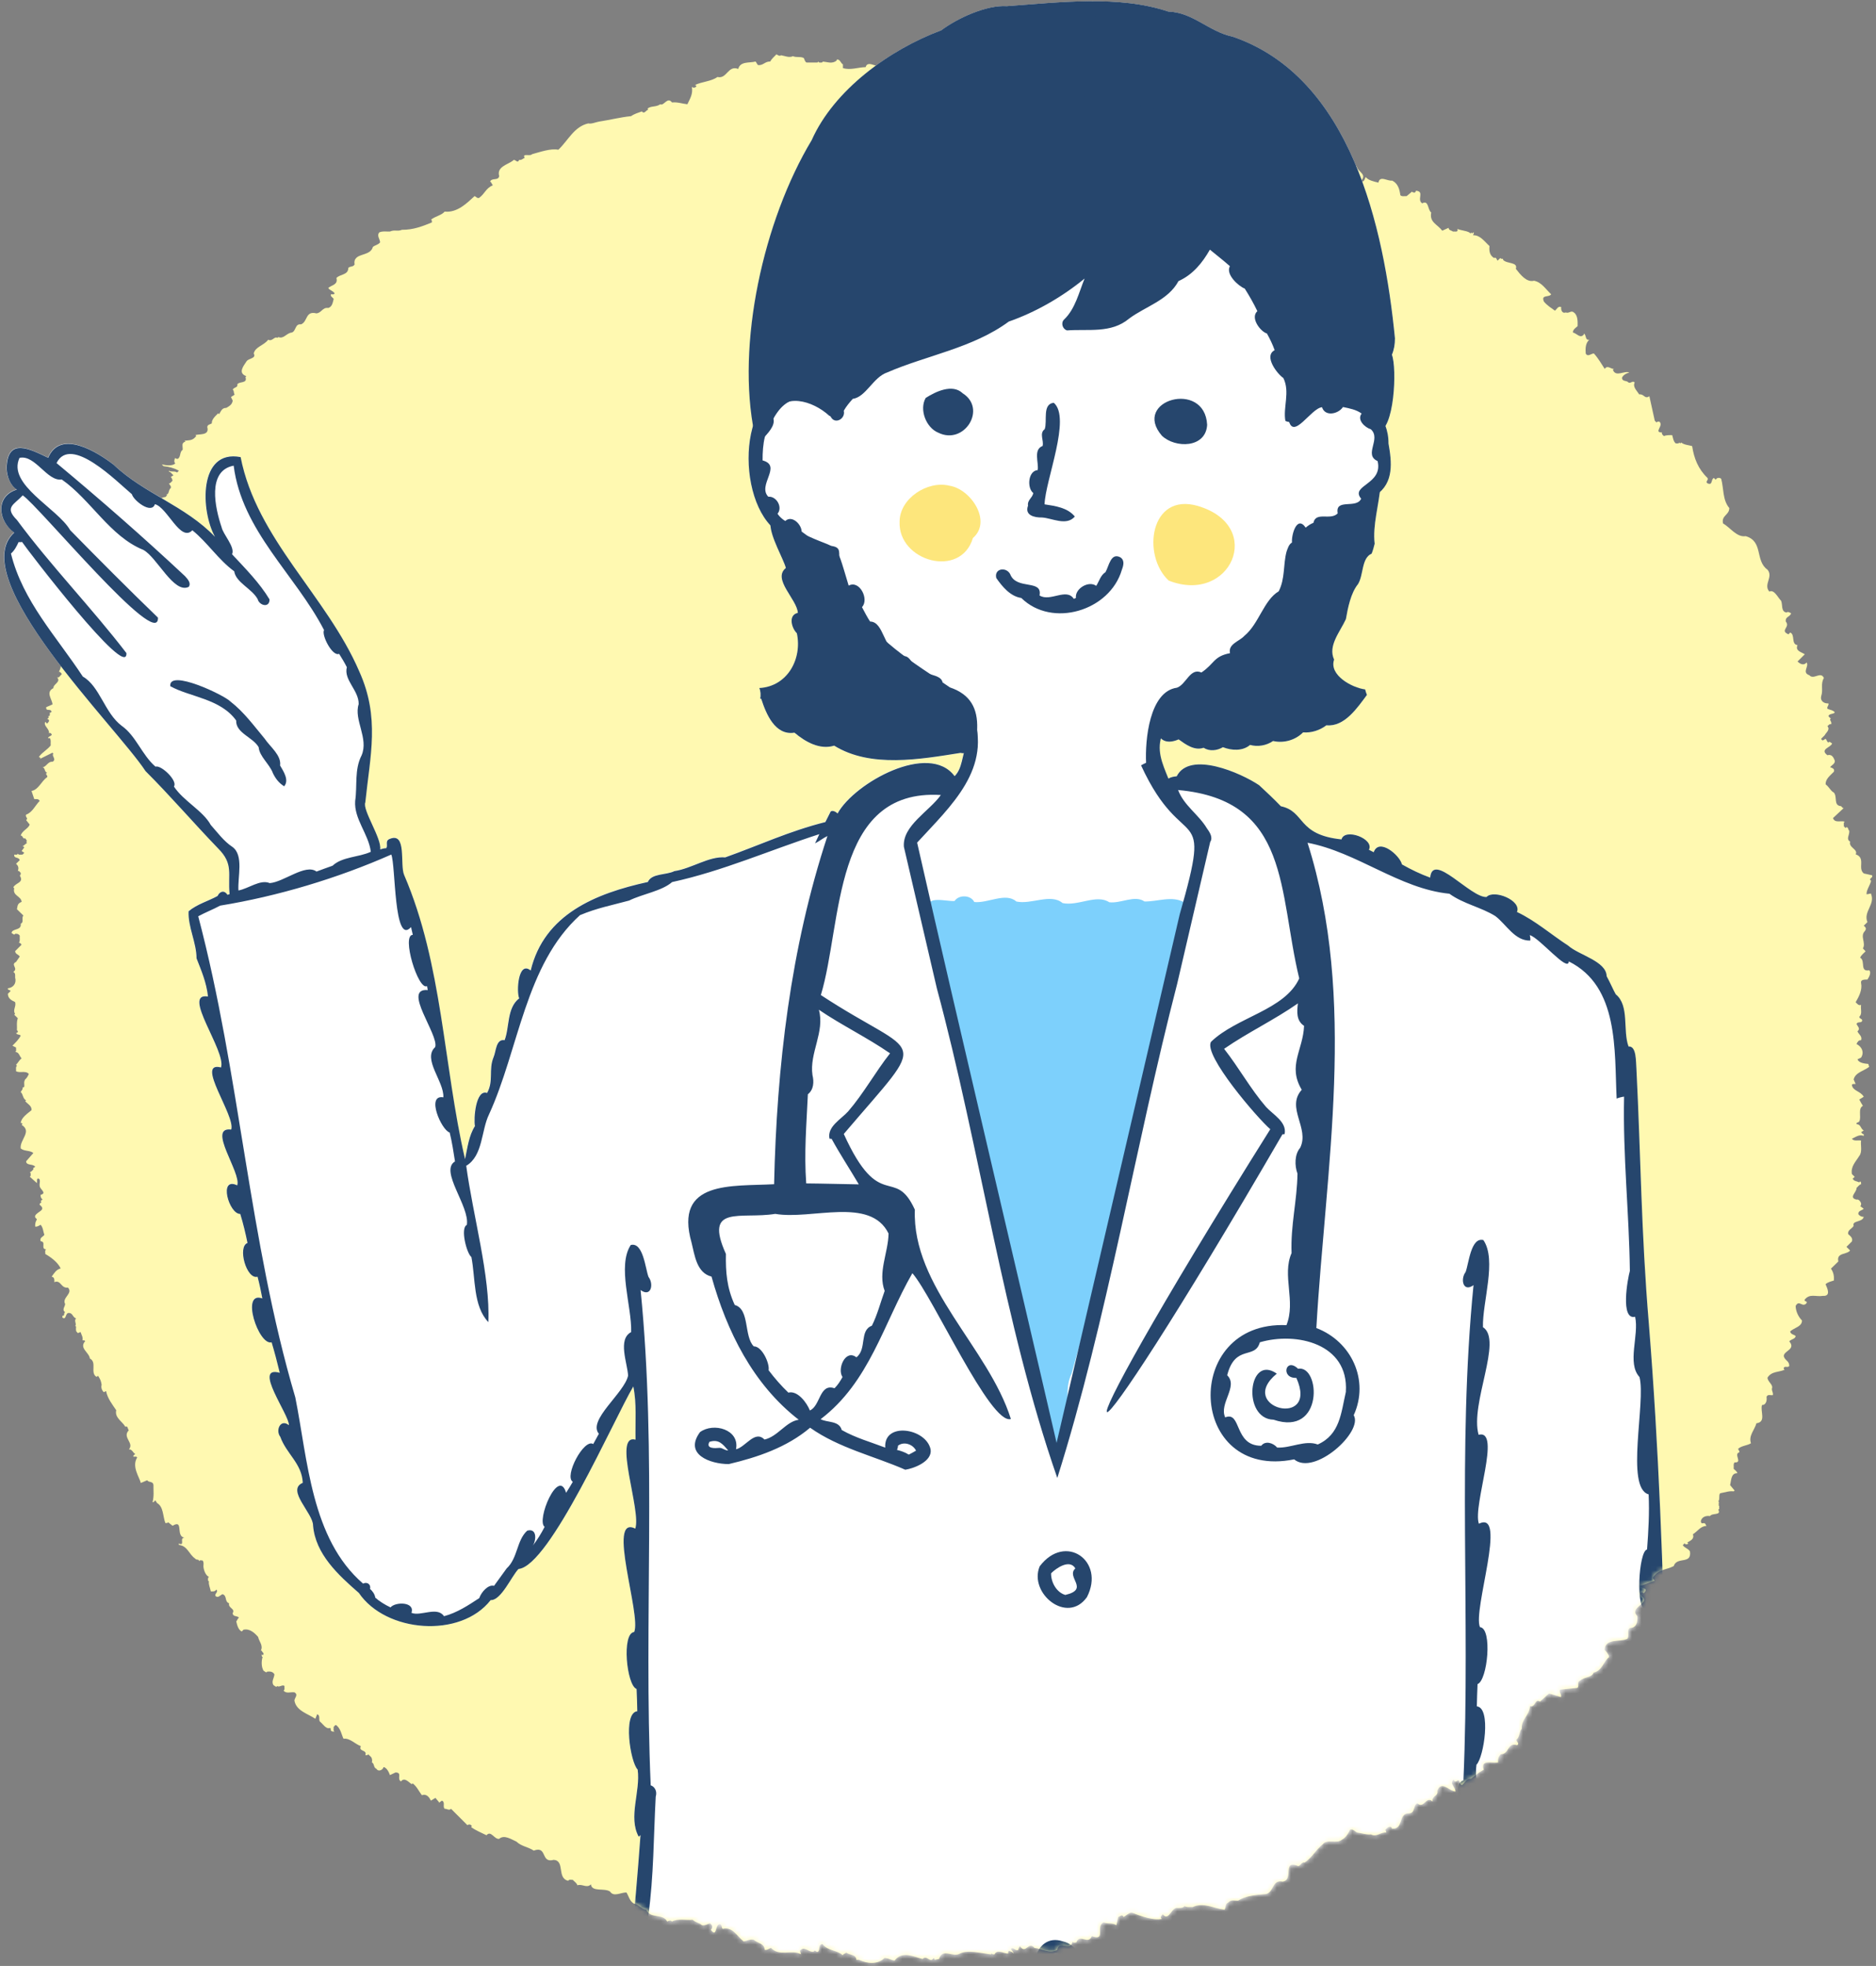
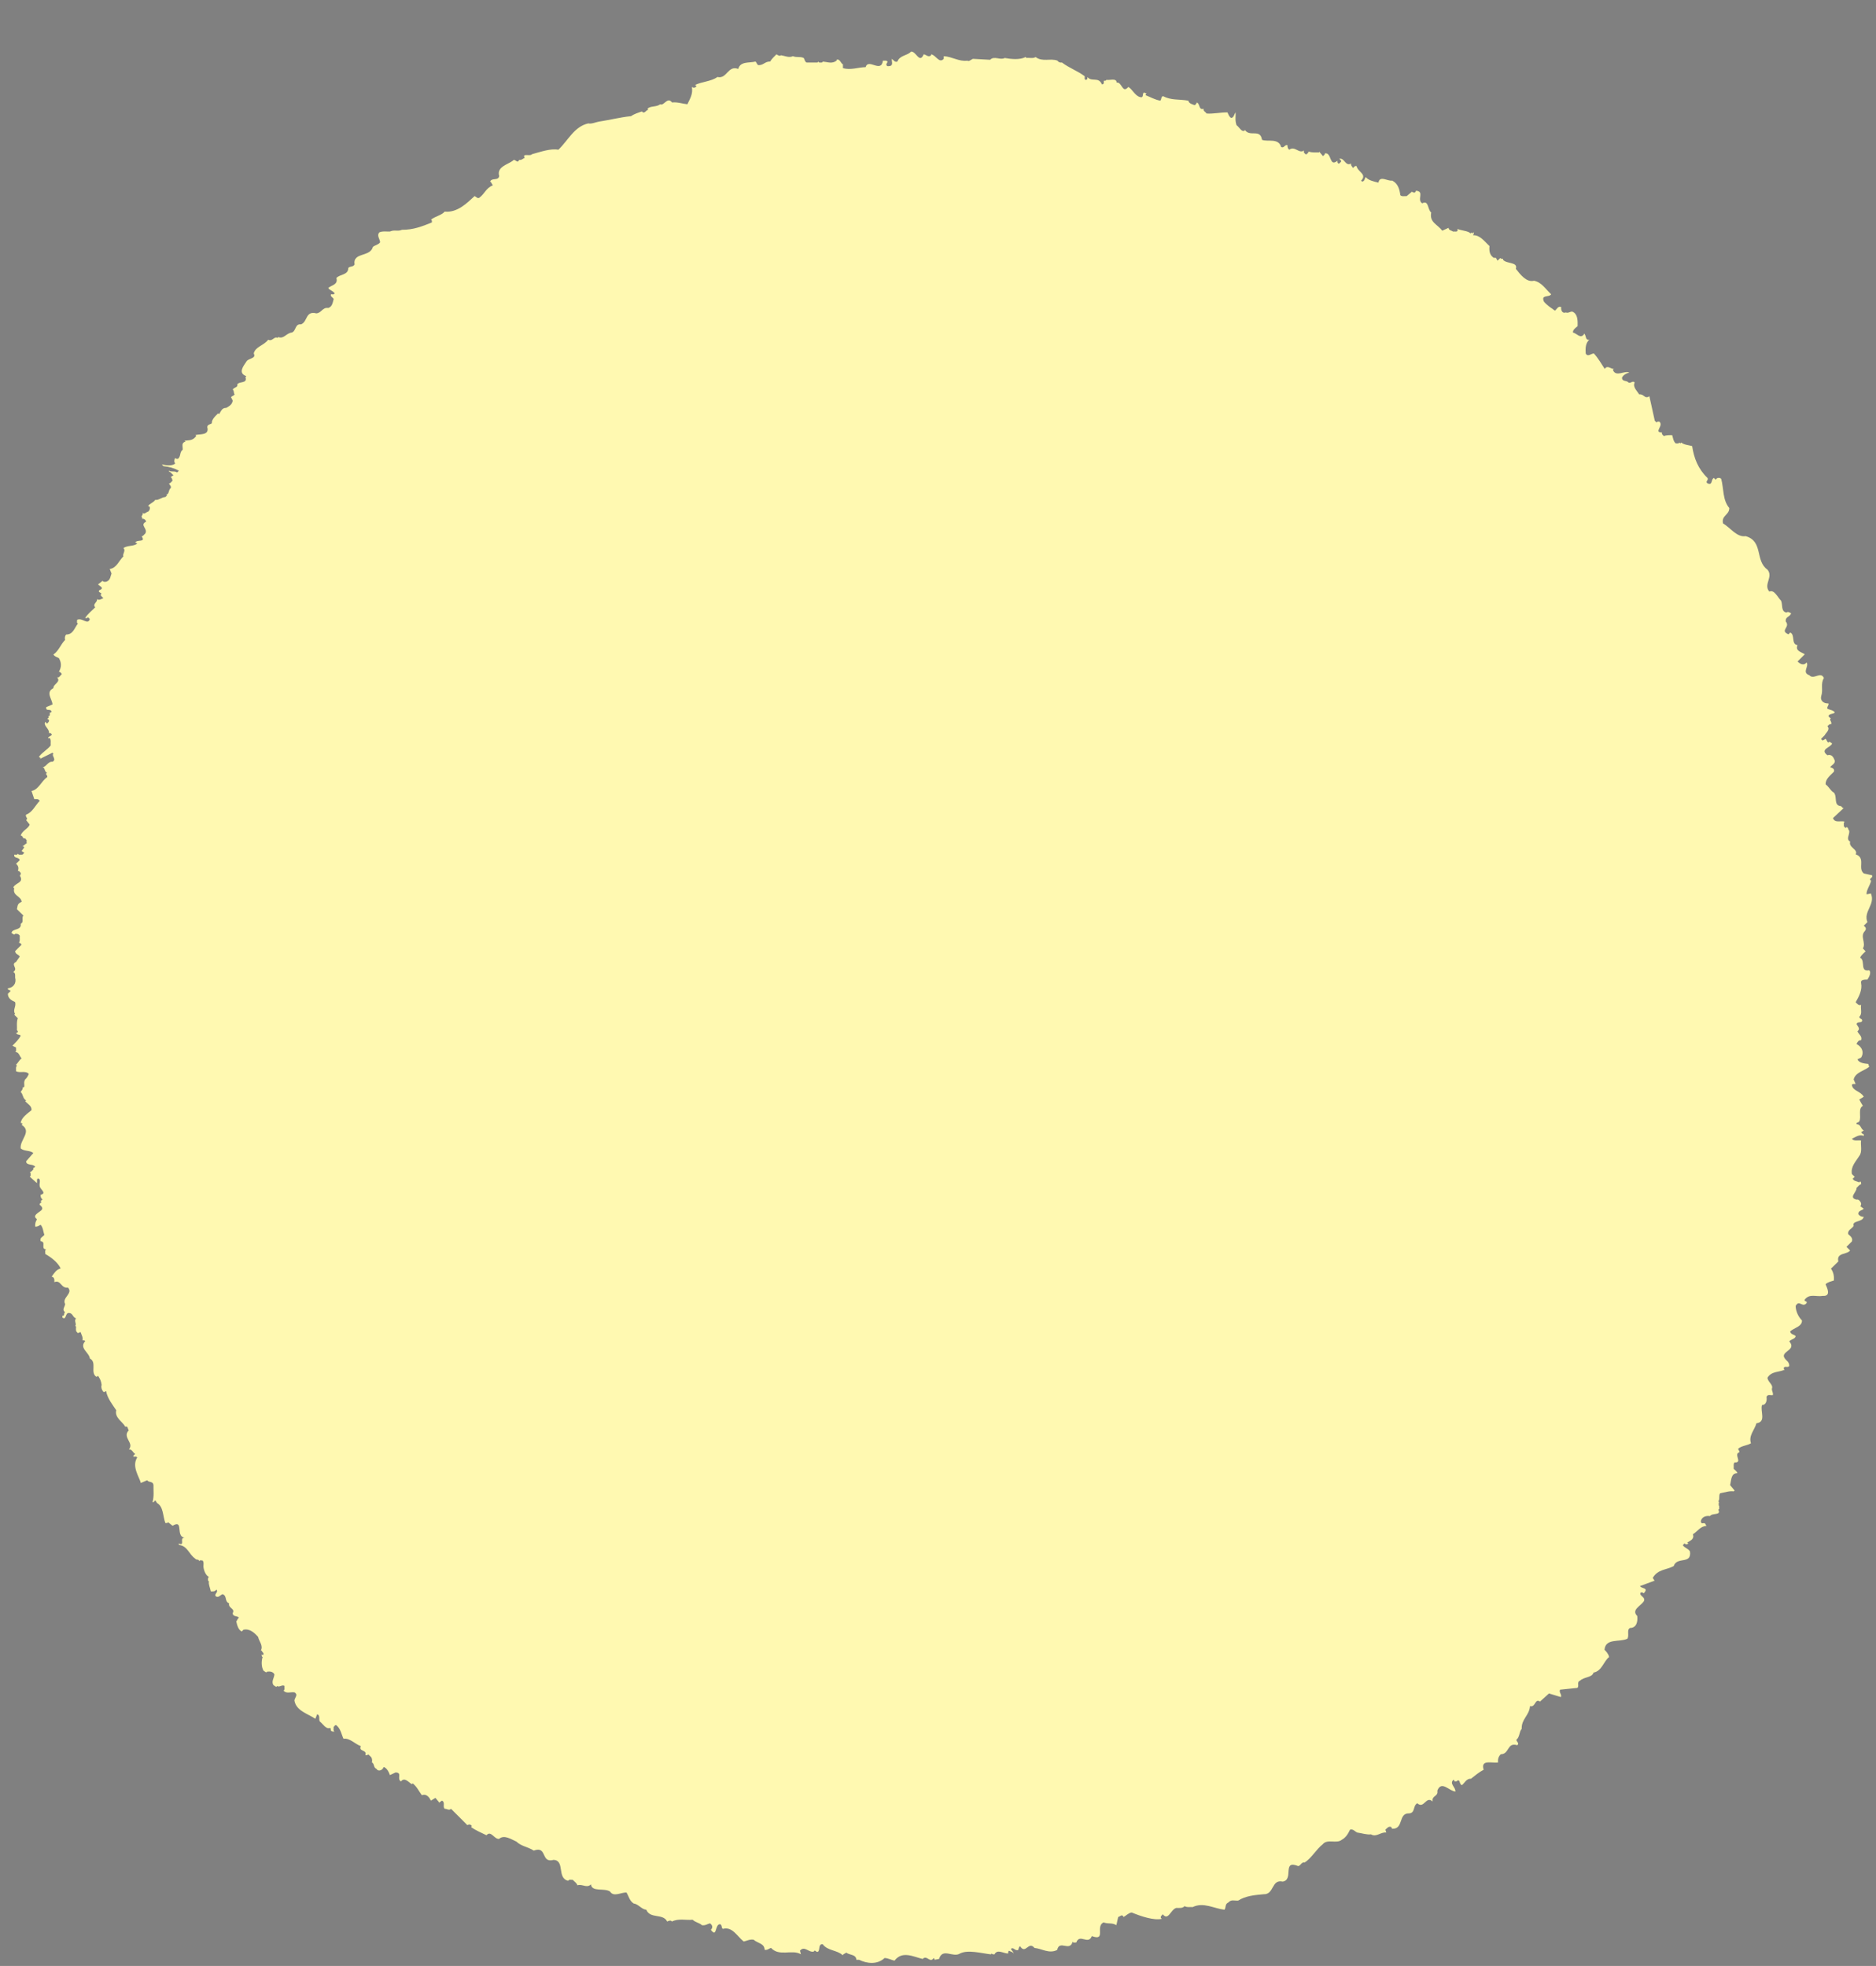
<svg xmlns="http://www.w3.org/2000/svg" width="396" height="415" viewBox="0 0 396 415" fill="none">
  <rect x="0" y="0" width="396" height="415" fill="#808080" stroke="none" />
  <path d="M394.973 188.61L394.013 188.79C393.923 187.94 394.743 186.89 394.973 185.93C394.273 185.43 395.513 185.32 395.153 184.76L393.433 184.38C392.043 183.29 393.923 181.13 391.713 180.34C392.293 179.29 390.133 178.91 390.553 177.67C389.593 177.11 390.453 176.33 390.353 175.36C390.023 175.07 390.253 174.75 389.783 174.59L389.583 174.79L389.203 174.41C389.283 174.09 389.053 173.65 389.393 173.45C388.633 173.16 387.303 173.83 386.923 172.69L389.203 170.56C388.913 170.65 388.833 170.33 388.633 170.18C386.953 170.04 387.903 168.27 387.113 167.31C386.403 166.96 386.183 166.2 385.363 165.56C385.333 164.42 386.323 163.72 387.113 162.9C387.333 162.22 386.693 162.12 386.313 161.94C386.663 161.5 387.393 161.21 387.303 160.57C387.043 159.9 386.693 159.14 385.743 159.42C384.033 158.13 386.483 157.81 386.733 156.94C386.483 156.79 386.133 156.38 385.943 156.76C385.623 156.56 385.623 156.21 385.363 155.95C384.993 156.12 384.693 156.6 384.423 155.95L385.183 155.19C385.363 154.72 386.413 154.05 385.743 153.29C386.003 153.09 386.183 152.74 386.513 152.91C386.823 152.33 385.943 151.98 386.513 151.57C386.223 151.66 386.133 151.31 385.943 151.16C386.223 150.55 386.933 150.84 387.313 150.38C386.933 149.88 386.293 149.88 385.753 149.62C385.573 149.15 386.103 148.95 385.953 148.48H385.753C384.963 148.48 384.173 147.9 384.433 146.96C384.903 145.56 384.233 144.41 385.003 143.12C384.333 141.62 382.843 143.59 381.943 142.54C380.263 141.96 381.943 140.66 381.343 139.84L381.153 140.04C380.583 140.48 379.913 140.1 379.433 139.64L380.963 138.12C380.393 137.68 378.863 137.45 379.433 136.18C378.033 136 378.983 133.99 377.893 133.52L377.523 133.9C375.583 133.08 378.003 132.41 376.953 131.2C376.823 130.15 377.753 130.32 378.093 129.48C377.843 129.3 377.333 129.04 377.153 129.3C375.873 129.16 376.343 127.61 375.963 126.81C375.263 126.13 374.533 124.38 373.483 124.88C372.173 123.35 374.373 121.83 373.103 120.26C370.403 118.36 372.273 114.26 368.493 113.18C366.613 113.47 365.283 111.4 363.703 110.48C363.343 108.76 365.033 108.76 365.033 107.24C363.593 105.55 363.883 103.14 363.323 101.07C363.033 100.78 362.363 100.78 362.173 101.27L361.773 100.89C361.093 101.22 361.583 102.53 360.433 102.03C359.873 101.65 360.723 101.36 360.433 100.89C358.463 99.01 357.573 96.73 357.193 94.17C356.403 93.93 355.533 93.93 354.873 93.41L354.693 93.61L354.493 93.41C354.343 93.73 353.953 93.55 353.733 93.61C353.183 93.12 353.183 92.46 352.973 91.85C352.353 91.85 351.693 91.84 351.223 92.05C351.023 91.84 350.703 91.64 350.833 91.29C348.953 91.29 351.283 89.86 350.263 89C350.073 89 349.793 88.94 349.703 89.2L349.303 88.82L348.163 83.64C347.143 84.34 347.053 83.09 346.023 83.26C345.513 82.45 344.593 81.67 345.063 80.74C344.613 80.27 344.253 81 343.743 80.74C343.353 80.24 342.463 80.62 342.373 79.78C342.583 79.13 343.443 78.75 343.933 78.64C342.873 78.17 341.093 79.69 340.463 78.08L340.653 77.88C340.013 77.88 339.253 77 338.743 77.88C338.003 76.77 337.383 75.63 336.443 74.61C335.853 74.64 335.133 75.43 334.723 74.61C334.653 73.55 334.653 72.45 335.483 71.71C334.543 71.88 334.913 70.77 334.353 70.39V70.57C333.583 71.59 332.813 70.34 332.023 70.19C331.993 69.55 332.693 69.14 333.013 68.85C333.043 67.8 333.043 66.52 332.223 65.96C331.643 65.44 331.233 66.22 330.513 65.96C329.733 66.25 329.453 65.38 329.553 64.82C328.883 64.53 328.633 65.29 328.223 65.58C327.423 65 326.563 64.47 325.903 63.67C325.233 62.12 326.953 62.85 327.433 62.12C326.283 61.07 325.433 59.58 323.813 59.26C322.223 59.67 320.923 57.95 319.973 56.74C320.473 55.25 318.033 55.75 317.273 54.84V54.64C317.083 54.64 316.793 54.67 316.703 54.46L316.123 55.02C315.903 54.84 315.903 54.2 315.363 54.46C314.433 53.88 314.313 52.96 314.413 51.94C313.353 50.98 312.443 49.6 310.953 49.66L311.143 49.08C310.953 49.02 310.853 49.17 310.753 49.28L310.563 49.08L310.373 49.28L310.183 49.08C309.353 48.64 308.213 48.64 307.673 48.32V48.7C307.493 49.02 307.073 48.82 306.723 48.88C306.403 48.64 305.803 48.64 305.773 48.09L304.443 48.7C303.413 47.33 301.703 46.95 302.113 44.86C301.313 44.28 301.633 42.16 300.203 42.92C298.993 42.13 300.803 40.38 298.863 40.26C298.893 40.44 298.763 40.53 298.673 40.64C298.473 40.64 298.163 40.67 298.073 40.44L296.923 41.4C296.513 41.37 295.903 41.55 295.593 41.2C295.433 40 295.113 38.72 293.863 38.12C292.873 38.29 291.253 36.95 290.973 38.55C290.013 38.32 288.873 38.09 288.273 37.37C288.053 37.72 288.053 38.3 287.513 38.33L287.323 38.13C288.633 36.76 286.613 36.32 286.363 35.09C286.013 34.92 285.823 35.27 285.603 35.47C285.443 35.12 285.063 34.92 285.213 34.51C283.973 35.21 283.813 33.23 282.703 33.52C282.863 33.75 283.183 33.84 283.083 34.13C282.893 34.25 282.793 34.6 282.513 34.51C282.283 34.42 282.313 34.13 282.313 33.93C280.543 35.4 281.173 32.09 279.643 32.38C279.743 32.67 279.393 32.76 279.263 32.96L278.463 32V32.18C277.703 32.18 277.033 32.24 276.173 32C276.283 32.27 275.923 32.38 275.803 32.56C275.513 32.67 275.423 32.35 275.233 32.18C275.233 32.06 275.213 31.88 275.273 31.75C274.223 32.56 273.333 30.7 272.143 31.61C271.833 31.38 271.743 31.03 271.773 30.65C271.203 30.45 271.033 31.38 270.433 31.03C269.873 29.05 267.513 30.01 266.393 29.51C266.023 27.06 263.783 29.05 262.743 27.37V27.57C262.063 27.95 261.593 26.81 261.023 26.43C260.663 25.41 260.853 24.65 260.823 23.73C260.483 24.14 260.483 24.81 259.883 24.9C259.433 24.63 259.303 24.14 259.103 23.73C257.633 23.7 256.053 24.08 254.683 23.96C254.503 23.6 253.903 23.44 254.093 22.97C252.943 23.32 253.383 21.8 252.563 21.63C252.663 21.92 252.343 22.01 252.193 22.21C251.713 22.01 250.973 21.89 250.843 21.25C248.813 20.9 247.253 21.22 245.483 20.29C245.003 20.49 245.233 20.99 244.913 21.25C243.783 21.05 242.843 20.49 241.833 20.1C241.773 19.92 241.923 19.83 242.023 19.72L241.443 19.54C241.073 19.83 241.473 20.71 240.683 20.5C239.573 20.24 239.003 18.78 238.173 18.36C236.883 19.86 236.883 17.28 235.703 17.42C235.703 16.37 234.043 17.04 233.563 16.84C233.473 17.1 233.173 17.04 232.993 17.04V17.6C232.893 17.69 232.803 17.86 232.603 17.8C231.843 16.11 230.543 17.39 229.523 16.27V16.65C229.433 16.76 229.343 16.91 229.143 16.85C228.833 16.73 229.023 16.33 228.963 16.09C227.433 14.95 225.723 14.37 224.163 13.2C223.783 13.25 223.463 13.15 223.203 12.8C221.773 12.24 220.053 13.15 218.603 12.04C218.093 12.42 217.103 12.13 216.693 12.24L216.493 12.04C215.263 12.68 213.413 12.48 212.083 12.24C211.133 12.77 209.863 11.72 209.003 12.62L205.373 12.42C204.973 12.59 204.493 13.06 204.193 12.8C202.503 13.06 200.963 11.95 199.213 11.86V12.42C198.233 13.47 197.613 11.66 196.543 11.46V11.66C196.003 12.21 195.513 11.54 194.983 11.46C194.103 13.57 193.363 10.75 192.313 10.9C191.443 11.81 189.953 11.63 189.423 13C188.913 13.2 188.623 12.71 188.273 12.42C188.153 12.97 188.623 13.67 187.903 13.94C187.633 13.92 187.273 14.11 187.133 13.76C186.963 13.44 187.353 13.29 187.333 13C187.133 12.68 186.683 12.86 186.373 12.8C186.003 15.53 183.293 12.21 182.723 14.17C181.143 14.2 179.513 14.87 177.933 14.37V13.58C177.493 13.44 177.303 12.33 176.593 12.62V12.8C175.623 13.53 174.753 13.09 173.713 13L173.513 13.2C173.263 13.15 172.883 13.35 172.743 13L172.563 13.2H170.243C169.863 12.97 169.863 12.59 169.663 12.24C168.803 11.86 168.233 12.21 167.373 11.86C166.613 12.24 165.683 11.81 164.863 11.66C164.663 11.92 164.153 11.66 163.903 11.46C163.433 11.95 162.883 12.42 162.573 12.99C161.453 12.96 161.163 13.81 160.063 13.75C159.743 13.57 159.743 13.23 159.483 12.99C158.183 13.34 156.273 12.88 155.833 14.55C153.633 13.71 153.473 16.74 151.443 16.25C150.133 17.21 148.173 17.21 146.653 17.97C146.843 17.94 146.933 18.08 147.023 18.17C146.773 18.55 146.393 18.61 146.043 18.35C146.323 19.85 145.633 20.86 145.093 22.01C144.013 21.89 143.023 21.51 141.853 21.63C140.863 20.32 140.163 22.45 139.343 22.01C138.583 22.65 137.243 22.3 136.673 22.97L136.863 23.15C136.353 23.23 136.043 24.17 135.493 23.53C135.513 23.51 135.523 23.5 135.543 23.5C134.743 23.8 133.903 24.02 133.213 24.52C130.893 24.75 128.733 25.33 126.473 25.66C125.713 25.8 124.853 26.21 124.183 26.05C121.193 26.72 119.963 29.61 117.863 31.61C116.203 31.29 114.053 32.08 112.303 32.55C111.893 33.1 110.173 32.23 110.743 33.33C110.363 33.48 110.073 33.86 109.593 33.74C109.213 34.73 108.673 33.3 108.263 33.92C107.213 34.73 104.793 35.2 105.373 37.17C105.183 38.22 103.873 37.46 103.463 38.31C103.783 38.54 103.783 38.84 104.033 39.1C102.513 39.77 102.413 40.82 101.143 41.77C100.723 41.92 100.533 41.54 100.183 41.39C98.563 42.88 96.533 44.94 93.863 44.67C93.193 45.46 91.883 45.64 90.973 46.37C91.233 46.48 91.163 46.75 91.163 46.95C89.153 47.79 87.193 48.53 84.843 48.51C83.883 48.92 83.313 48.43 82.333 48.87C81.823 48.92 80.713 48.72 80.043 49.07C79.493 49.77 80.203 50.44 80.233 51.17C79.783 51.72 79.183 51.72 78.703 52.13C78.233 53.91 75.783 53.5 75.053 54.64C74.773 54.93 74.773 55.6 74.863 55.79C74.573 56.41 73.913 56.14 73.523 56.55C73.523 58.1 71.773 57.84 71.013 58.68C71.393 60.11 70.053 60.14 69.293 60.78C69.513 61.25 70.283 61.36 70.633 61.92C70.503 62.27 70.093 62.09 69.863 62.12C69.673 62.59 70.243 62.74 70.433 63.11C70.243 63.81 70.153 64.75 69.293 65.01C68.053 64.83 67.893 66.06 66.783 66.15C64.423 65.56 64.993 67.9 63.543 68.47C62.233 68.29 62.523 69.9 61.603 70.19C60.393 70.34 59.913 71.62 58.743 71.15L58.553 71.33C57.923 70.92 57.473 72.17 56.613 71.71C55.713 72.93 53.883 73.18 53.563 74.61C54.163 75.75 52.443 75.55 52.003 76.33C51.333 77.35 50.193 78.75 52.003 79.41L51.813 79.59C52.293 81.02 50.573 80.44 50.093 81.12C50.283 81.88 49.353 81.68 49.133 82.26C49.463 82.5 49.273 82.96 49.523 83.25C49.323 83.57 48.983 83.57 48.763 83.83L49.123 84.57C48.983 85.41 48.473 85.69 47.763 86.1C46.823 86.1 46.683 86.77 46.243 87.44L46.053 87.24C45.413 87.88 44.653 88.55 44.713 89.37C44.373 89.6 43.783 89.6 43.753 90.15C44.273 92.02 42.003 91.55 41.243 91.85L41.433 92.05L41.043 92.46C40.413 93.04 39.613 92.93 38.953 93.04L39.143 93.22C38.243 93.51 38.593 94.03 38.563 94.94C37.863 95.43 38.223 96.34 37.573 96.85C37.393 96.85 37.103 96.91 37.003 96.65C36.783 96.94 36.683 97.55 37.003 97.84C36.313 98.43 35.003 98.25 34.143 98.02L34.523 98.4C35.673 98.51 36.783 98.83 37.763 99.36L37.383 99.74C36.903 99.36 36.133 99.71 35.663 99.36V99.56C36.043 99.59 36.303 100.09 36.613 100.32L36.043 100.7C36.303 100.9 36.333 101.17 36.423 101.46C36.203 101.66 36.013 102.04 35.663 102.04C35.793 102.39 36.203 102.59 36.043 103.03C35.493 103.41 35.753 104.4 35.093 104.37L35.283 104.55L34.893 104.93C34.133 104.93 33.403 105.69 32.773 105.51C32.483 106.04 31.523 106.33 31.243 106.85C31.433 106.82 31.523 106.94 31.623 107.03C31.683 107.44 31.583 107.76 31.243 108.02C30.853 108.05 30.473 108.72 30.093 108.22C30.373 108.69 29.513 108.98 30.093 109.36L29.893 109.54C30.373 109.39 30.763 109.74 30.853 110.12C29.363 110.85 31.303 111.55 30.663 112.63C30.403 112.83 30.213 113.21 29.893 113.21C30.883 114.61 28.883 113.79 28.533 114.55C28.753 114.52 28.853 114.64 28.943 114.75C28.243 115.37 26.913 115.08 26.053 115.69C26.633 116.27 25.773 116.97 26.053 117.44C25.103 118.34 24.623 119.92 23.163 120.11L23.543 121.07C23.323 121.6 23.323 122.24 22.783 122.62C22.493 122.85 21.923 122.94 21.633 122.62L20.683 123.38L21.443 123.96C21.723 124.63 20.773 124.31 20.873 124.92L21.443 125.3L21.253 125.5C21.253 125.85 21.633 126.03 21.823 126.26C21.413 126.41 20.873 126.85 20.493 126.44C20.623 127.14 19.443 127.52 20.103 128.19C19.373 128.95 18.443 129.63 17.973 130.48C18.163 130.48 18.443 130.54 18.543 130.28L18.963 130.67C18.543 132.07 17.373 130.28 16.263 130.85C16.323 131.11 16.093 131.49 16.453 131.61C15.693 132.6 15.433 133.94 13.973 133.94C13.653 134.23 13.653 134.9 13.753 135.08C12.863 135.92 12.383 137.44 11.273 138.16C11.563 138.65 12.043 138.68 12.423 138.92C13.003 139.88 13.003 140.83 12.423 141.82H12.613C12.773 142 13.083 142.11 13.003 142.38C12.683 142.58 12.513 143.16 12.043 142.96C12.963 143.98 11.213 144.39 11.273 145.25C9.563 146.16 10.993 147.5 11.083 148.7L9.753 149.28C9.653 150.3 10.643 149.45 10.893 150.24C10.793 150.33 10.703 150.5 10.513 150.42V151C10.413 151.09 10.323 151.26 10.133 151.2L10.323 151.43L9.943 151.79C10.133 151.73 10.233 151.9 10.323 151.99C10.443 152.31 10.133 152.51 9.943 152.75L9.563 152.37C9.073 153.27 10.543 153.8 10.323 154.85L10.513 154.67C11.623 155.29 10.133 155.34 10.133 155.81H10.513C10.823 156.22 10.643 156.83 10.703 157.36C9.943 158.32 8.543 159.09 8.193 159.85C8.373 159.8 8.483 159.94 8.573 160.03L8.373 160.23L11.073 158.89L11.263 159.09C10.813 159.56 12.033 160.32 11.073 160.81C10.153 160.67 9.773 161.89 8.973 161.98C9.583 162.07 9.293 162.86 9.933 163.12C9.353 163.44 10.223 163.67 9.933 164.08C8.753 164.84 8.183 166.68 6.653 166.97L7.233 168.69C7.683 168.69 8.163 168.6 8.373 169.07C7.423 170.03 6.843 171.49 5.513 171.96C5.223 172.45 6.083 172.73 5.513 173.11L6.273 174.07C5.923 174.98 4.693 175.3 4.373 176.38C4.883 176.38 4.753 177.19 5.323 176.96C5.453 177.19 5.893 177.54 5.513 177.72L5.713 177.92L4.753 178.68C4.943 178.65 5.043 178.77 5.133 178.86L4.563 179.64L5.133 180.02L4.753 180.4C4.403 180.37 3.953 180.55 3.763 180.2C3.633 180.55 3.253 180.37 3.003 180.4C2.903 181.31 3.923 180.81 4.173 181.57L3.383 182.34L3.573 182.52C3.923 182.93 3.953 183.34 3.763 183.86C4.083 183.77 4.173 184.12 4.373 184.24C4.373 184.44 4.403 184.71 4.173 184.82C5.163 186.37 3.253 186.31 2.813 187.33L3.003 187.51C2.583 189.11 4.493 189.14 4.563 190.38C3.663 190.73 3.733 191.17 3.573 191.93L4.943 193.27C4.463 193.74 5.133 194.67 4.373 194.99C4.593 196.49 2.583 195.92 2.433 196.94C2.683 197.06 3.003 197.5 3.193 197.12C3.573 197.06 3.923 197.15 4.173 197.5C4.113 198.05 4.303 198.65 3.953 199.03C4.273 198.92 4.373 199.27 4.563 199.41L3.193 200.78C3.253 201.45 3.823 201.39 4.173 201.92L3.383 203.06C2.143 203.64 3.953 204.4 2.813 205.16C3.293 205.42 3.193 205.89 3.193 206.34C3.543 207.6 2.773 208.5 1.663 208.62C1.573 209.08 2.113 208.88 2.233 209.2L1.663 209.78C1.663 210.77 2.433 211.18 3.193 211.53C3.473 212.47 2.623 213.22 3.193 214.01L3.003 214.19L3.763 214.95C3.443 215.69 3.633 216.89 3.573 217.47C3.663 217.56 3.823 217.67 3.763 217.85C3.663 217.94 3.573 218.11 3.383 218.03C3.573 218.52 4.113 218.29 4.373 218.61C3.953 219.45 3.253 220.1 2.623 220.74L3.383 221.12C3.353 221.44 3.543 221.9 3.193 222.08C4.023 222.02 4.113 223.01 4.563 223.42C4.023 223.8 3.823 224.35 3.383 224.76L3.573 224.97C3.253 225.26 3.443 225.75 3.383 226.12C4.173 226.59 5.413 225.92 6.083 226.7C5.923 227.11 5.613 227.64 5.323 227.84C4.973 228.46 5.163 228.66 5.133 229.36C5.043 229.45 4.943 229.62 4.753 229.56C4.883 230 4.493 230.18 4.373 230.55C4.883 230.87 4.783 231.98 5.513 232.25L5.323 232.45C5.893 233.12 6.723 233.41 6.653 234.35C5.803 235.06 4.493 235.91 4.373 237.05C4.563 236.99 4.663 237.16 4.753 237.25L4.563 237.45C6.843 238.85 4.113 240.61 4.373 242.43C5.133 243.07 6.273 242.78 7.043 243.39L5.513 245.14C5.543 246.1 6.913 245.61 7.423 246.28C7.333 246.37 7.233 246.51 7.043 246.48V246.86C6.823 247.04 6.623 247.42 6.273 247.42L6.473 247.62C6.403 247.86 6.623 248.26 6.273 248.38L7.803 249.75C7.873 249.4 7.683 248.96 7.993 248.76C8.733 248.87 8.253 249.78 8.373 250.32C8.343 251.02 10.033 251.84 8.573 252.22C8.543 252.6 8.633 252.95 8.983 253.18L8.573 253.56L8.763 253.76C8.633 253.94 8.283 254.03 8.373 254.32C9.873 255.5 7.873 255.69 7.423 256.64C7.293 256.99 7.613 257.17 7.803 257.4C7.493 257.84 7.393 258.36 7.423 258.92C7.903 259 8.193 258.74 8.573 258.54C9.103 259.12 9.103 259.94 9.363 260.68C8.983 261.15 8.343 261.24 8.573 262.02C9.843 262.08 8.483 263.69 9.753 263.72C9.403 263.92 9.593 264.36 9.563 264.71C10.643 265.32 12.203 266.43 12.803 267.76C11.843 268.02 11.463 268.72 10.893 269.51C11.463 269.54 11.533 270.18 11.463 270.65C12.903 270.09 12.803 271.99 14.353 271.81C15.503 273.04 12.993 273.94 13.753 275.27C13.723 275.83 12.993 276.5 13.753 276.99C13.363 277.17 13.753 277.81 13.173 277.75V278.13C13.973 278.69 13.753 277.43 14.353 277.17C15.413 277.05 15.243 278.04 16.073 278.31C15.523 278.77 16.263 279.5 15.883 279.87L16.073 280.07C16.013 280.25 15.973 281.12 16.263 281.21C16.453 281.65 16.743 281.15 17.023 281.21C17.183 281.79 17.573 282.26 17.403 282.93C17.603 282.93 17.893 282.9 17.983 283.11C16.643 284.58 18.813 285.46 18.973 286.77C20.523 287.59 19.003 289.69 20.303 290.61C20.503 290.64 20.593 290.52 20.693 290.41C21.163 291.16 21.323 291.46 21.453 292.32C21.193 293.08 21.833 293.98 22.023 293.87C22.123 293.78 22.213 293.63 22.403 293.69C22.693 295.21 23.773 296.55 24.533 297.69C24.153 299.29 25.903 300.11 26.443 301.17C27.103 300.94 26.883 301.7 27.203 301.91C25.703 303.41 28.413 304.61 27.203 305.95C27.873 305.86 28.123 306.77 28.543 306.91C28.413 307.11 28.063 307.2 28.153 307.49C28.413 307.55 28.793 307.35 28.953 307.67C27.743 309.61 29.463 311.86 29.723 313.05L31.063 312.47C31.443 313.02 32.293 312.62 32.393 313.46C32.363 314.63 32.553 315.74 32.203 317.09C32.493 317.18 32.583 316.86 32.783 316.7L33.153 317.28C34.523 318.04 34.363 320.08 34.903 321.5C35.103 321.5 35.383 321.56 35.473 321.32L36.433 322.08C38.853 320.62 37.003 324.33 38.943 324.59C38.023 324.68 38.683 325.55 38.333 325.93C38.143 325.93 37.853 325.99 37.763 325.73V326.13C39.603 326.31 39.893 328.15 41.223 329.02C41.413 329.4 42.053 329.02 41.983 329.58C42.143 329.23 42.523 329.43 42.743 329.4C43.103 329.72 42.913 330.51 42.943 330.74C43.033 331.56 43.453 332.61 44.113 332.87L43.923 333.05C43.963 333.28 43.763 333.66 44.113 333.83C43.963 334.39 44.353 335.18 44.503 335.93C44.923 335.93 45.393 336.02 45.653 335.54C46.193 336 45.293 336.38 45.463 336.88C46.033 337.46 46.513 336.67 46.983 336.52C48.013 336.88 47.333 338.07 48.363 338.45C48.103 339.5 49.733 339.53 49.103 340.55C49.213 341.37 50.063 340.99 50.453 341.49C50.103 341.69 50.103 342.04 49.873 342.27C50.063 343.06 50.283 344.02 51.023 344.4L51.403 344.02C52.743 343.73 53.753 344.72 54.483 345.54C54.673 346.5 55.623 347.36 55.053 348.44H55.243C55.273 348.76 55.983 349.05 55.433 349.4L55.243 349.2C55.243 349.4 55.173 349.67 55.433 349.78C55.153 350.63 55.153 351.88 55.623 352.67C55.883 352.79 56.203 353.23 56.393 352.87C57.033 352.79 57.603 352.87 57.923 353.43C57.893 354.19 57.213 354.96 57.733 355.72C57.983 355.87 58.333 356.28 58.523 355.9C58.943 356.28 59.603 355.52 60.053 355.9C59.993 356.25 60.183 356.66 59.863 356.86C60.373 357.59 61.393 357.12 62.153 357.24C63.043 357.76 62.153 358.41 62.153 358.99C62.533 361.19 65.043 361.76 66.563 362.83L66.953 361.86C67.683 362.13 67.203 362.97 67.523 363.41C68.163 363.88 68.823 365.1 69.653 364.75L69.843 364.93C69.653 365.48 70.263 365.57 70.613 365.51C70.263 365.33 70.483 364.9 70.413 364.57C70.613 364.4 70.703 364.07 70.993 364.18C71.953 364.94 72.103 366.25 72.513 367.04C73.823 366.83 74.933 368.16 76.173 368.6C75.593 369.8 77.573 369.3 77.123 370.51C77.313 370.51 77.603 370.56 77.723 370.31L78.303 370.87C78.593 371.16 78.593 371.83 78.493 372.02C79.103 372.35 78.783 373.1 79.443 373.37C79.863 374.08 80.783 373.66 80.973 373.01C81.613 373.13 82.093 374.06 82.313 374.71L83.493 374.15C85.013 374.18 83.683 375.46 84.633 376.05C85.403 375.06 86.263 376.25 86.923 376.63L87.113 376.45C88.033 377.18 88.413 378.12 89.053 378.96C90.103 378.56 90.673 379.52 90.963 380.1L91.913 379.52L92.713 380.48L92.523 380.66L93.283 380.1C94.053 380.45 93.383 381.35 93.863 381.82C94.333 381.79 94.823 382.26 95.203 381.82L98.663 385.28C98.973 385.05 99.353 385.08 99.613 385.48L99.423 385.66C100.433 386.42 101.583 386.85 102.693 387.41C103.653 386.3 104.323 388.31 105.363 388.17C106.413 387.23 107.913 388.26 109.013 388.75C110.063 389.77 111.493 389.86 112.663 390.65C115.623 389.57 114.033 393.38 116.893 392.6C119.313 392.8 117.493 396.47 119.943 397.02C120.123 396.67 120.583 396.85 120.893 396.82C121.243 397.2 121.753 397.49 121.873 397.97C122.933 397.62 123.883 398.67 124.733 397.77C124.933 399.46 127.533 398.47 128.773 399.29C129.533 400.51 131.063 399.46 132.233 399.49C132.733 400.25 132.833 401.21 133.753 401.81C134.773 401.93 135.383 403.04 136.423 403.13C137.253 405.13 139.943 403.83 140.833 405.62C141.123 405.51 141.563 405.24 141.823 405.62C143.283 404.91 144.753 405.39 146.213 405.24C146.743 405.8 147.703 405.91 148.143 406.38C148.823 406.53 149.293 406.15 149.863 406C150.433 406.38 150.503 406.93 150.053 407.37C151.423 409.18 150.823 406.18 152.003 406.18C152.473 406.38 152.223 406.92 152.573 407.17C154.573 406.61 155.593 408.73 156.983 409.84C157.683 409.7 158.263 409.32 159.083 409.46C159.853 410.19 161.403 410.22 161.403 411.59C161.983 411.71 162.303 411.33 162.743 411.18C164.523 413.11 167.153 411.42 169.063 412.53L168.863 411.77C169.823 410.66 170.683 412.2 171.763 411.97C172.073 411.39 172.263 412.26 172.703 411.97C173.123 411.53 172.703 410.33 173.663 410.41C174.673 411.82 176.773 411.63 177.883 412.74C178.073 412.39 178.423 412.39 178.643 412.18C179.303 412.74 180.713 412.5 180.773 413.7H181.353C183.003 414.52 185.223 414.75 186.723 413.32C187.483 413.35 188.123 413.73 188.823 413.88C190.453 411.72 192.803 413.06 194.763 413.52C195.653 412.58 196.323 414.52 197.083 413.32C197.163 413.41 197.303 413.52 197.263 413.7L198.223 413.52C198.963 411.09 201.153 413.32 202.643 412.37C204.323 411.52 207.063 412.31 209.163 412.55L209.363 412.37C209.453 412.58 209.723 412.55 209.923 412.55C210.523 411.35 211.863 412.4 212.813 412.37C212.813 412.19 212.783 411.9 213.003 411.79C213.343 411.99 213.733 411.99 213.953 412.37C213.923 411.99 213.543 411.73 213.383 411.41C213.923 410.88 214.243 411.93 214.943 411.61C215.033 411.29 215.063 411 215.323 410.82C216.503 412.69 217.073 409.63 218.373 411.2C219.803 411.29 221.483 412.51 223.163 411.61C223.653 409.38 225.803 412.11 226.433 409.86C226.563 410.21 226.943 410.01 227.193 410.04C227.933 408.05 229.673 410.68 230.473 408.7C233.583 409.83 231.133 406.62 232.953 405.81C233.993 406.19 234.703 405.81 235.653 406.39L236.033 404.67C236.413 404.58 236.883 403.94 237.173 404.67C237.743 404.35 238.223 403.8 238.883 403.71C240.863 404.53 243.593 405.44 245.253 405.05L245.053 404.87C244.903 404.54 245.253 404.35 245.443 404.09C246.623 405.58 247.133 403.04 248.303 402.75C248.933 402.75 249.613 402.86 250.053 402.37C250.523 402.69 251.413 402.51 251.753 402.57C254.053 401.46 256.273 402.89 258.473 403.13C258.823 402.66 258.533 401.93 259.273 401.61C259.933 400.91 260.453 401.26 261.373 401.2C262.893 400.21 264.833 400.03 266.733 399.86C268.993 399.95 268.333 396.65 270.763 397.19C273.213 396.81 270.523 392.5 274.043 393.92C274.553 393.86 274.743 392.99 275.383 393.16C276.813 392.29 277.853 390.36 279.223 389.3C280.193 388.1 282.153 389.28 283.233 388.36C284.113 387.9 284.603 387.02 284.973 386.23C285.643 386.02 285.963 386.61 286.503 386.84C287.463 386.96 288.503 387.34 289.393 387.22C290.563 387.9 291.453 386.67 292.633 386.84L292.433 386.23C292.793 385.94 293.073 385.47 293.623 385.65C293.713 385.76 293.843 385.85 293.803 386.03C296.383 386.2 295.073 382.73 297.423 382.79C298.793 382.73 298.193 381.19 299.173 380.65C300.613 381.96 300.993 378.98 302.413 380.29C302.183 378.95 303.623 379.33 303.403 378C304.263 375.74 305.943 378.12 307.213 378.18C307.303 377.25 305.833 376.51 306.833 375.69C306.923 375.77 307.083 375.87 307.023 376.05H307.403C308.293 375.29 307.943 376.63 308.583 376.83C309.083 376.51 309.563 375.37 310.483 375.49C311.343 374.82 312.203 374.09 313.183 373.58C312.453 371.27 315.123 372.29 316.233 372.03C316.133 371.35 316.323 370.78 316.793 370.31C318.673 370.28 318.073 367.73 320.263 368.4C320.803 368.02 320.103 367.64 320.073 367.26C320.833 366.65 320.643 365.6 321.213 364.94C321.123 362.87 322.843 362.11 322.963 360.14C324.113 360.52 324.013 358.42 325.063 359.2L326.973 357.48L329.493 358.24C329.713 357.6 329.043 357.33 329.303 356.68L332.953 356.3C333.433 355.92 332.753 355.07 333.533 354.78C334.383 353.93 336.013 354.2 336.393 353.06C338.133 352.77 338.513 350.65 339.663 349.79C339.553 349.15 339.013 348.58 338.693 348.26C338.893 345.75 341.843 346.71 343.513 345.93C343.983 345.26 343.313 344.03 344.083 343.65C345.423 343.65 345.753 342.34 345.603 341.13C344.303 339.84 346.263 339.05 346.943 338.09C347.573 337.1 345.793 336.87 346.363 336.15C346.563 336.15 346.853 336.12 346.943 336.35L347.133 336.15C347.963 335.13 346.523 335.39 346.183 334.81C347.183 334.43 348.253 334.05 349.263 333.67L348.873 333.09C349.933 331.22 351.813 331.42 353.303 330.58C353.973 328.51 357.113 330.32 356.733 327.5C356.333 326.83 355.663 326.83 355.213 326.18L355.593 325.78L355.783 325.98C355.973 325.98 356.253 326.04 356.363 325.78L356.163 325.6C356.803 325.25 357.723 324.87 357.343 323.88C358.293 323.3 358.993 322.1 360.203 322.13C360.003 321.75 360.003 321.43 359.433 321.55C359.083 321.61 358.983 321.26 359.053 320.97C359.333 320.15 360.163 319.92 360.963 320.03C361.443 319.3 363.383 319.97 362.713 318.69L362.913 318.49C362.843 318.23 363.033 317.85 362.713 317.7L362.913 317.5L362.713 317.32L362.913 317.14L362.713 316.94C363.093 316.47 362.743 315.69 363.093 315.22C364.053 315.05 365.093 314.67 365.953 314.82L366.153 314.64L365.203 313.5C365.453 312.51 365.363 310.95 366.723 310.98C366.703 310.62 366.213 310.36 365.953 310.04C366.023 309.58 365.833 309.02 366.153 308.7C367.943 308.82 365.863 306.95 367.143 306.57C367.263 306.25 366.883 306.1 366.913 305.81C367.713 305.14 368.793 305.17 369.613 304.66C369.043 303.08 370.383 301.83 370.763 300.44C372.893 300.18 371.523 297.9 371.933 296.6C372.793 296.6 373.013 295.64 372.893 294.88C373.113 294.24 373.743 294.59 374.223 294.5C374.353 293.95 373.973 293.65 374.033 293.13C374.353 292.28 373.203 291.79 373.083 290.84C373.943 289.41 375.533 289.7 376.703 289.14L376.523 288.94C376.523 288.15 377.403 288.85 377.693 288.33C377.693 287.86 377.503 287.48 377.133 287.19C374.993 285.21 379.513 285.28 377.693 283.15C378.073 282.68 379.033 282.65 379.033 282.01C378.653 281.69 377.983 281.69 377.883 281.05C378.693 280.29 380.433 280.03 380.373 278.73C379.673 278.05 379.073 276.89 379.033 275.69C379.763 274.26 380.433 276.1 381.323 275.11C381.613 274.55 380.813 274.85 380.943 274.35C382.033 272.98 383.273 273.8 384.783 273.55C386.573 273.66 385.703 271.91 385.353 271.09C385.833 270.63 386.503 270.51 387.103 270.31C387.193 269.35 387.003 268.53 386.493 267.8L388.053 266.28C387.583 264.37 389.923 264.87 390.533 263.96L389.763 263.2L390.913 262.06C391.163 261.32 390.583 260.93 390.143 260.53C389.913 259.69 390.913 259.39 391.283 258.78C390.873 257.59 393.133 258.08 393.413 256.87C392.943 256.87 392.563 256.69 392.273 256.31C392.183 255.55 393.043 255.55 393.413 255.16L392.663 254.6C392.883 254.49 392.853 254.19 392.853 253.99C392.743 253.67 392.373 253.09 391.893 253.23C390.113 252.82 392.003 251.6 391.893 250.75C392.223 250.49 392.473 250.02 392.853 249.99C392.853 249.79 392.883 249.5 392.663 249.38L392.473 249.59C392.023 249.35 391.263 249.35 391.093 248.8L391.513 248.42L390.913 247.84C390.623 246.23 391.743 245.21 392.473 244C393.173 243.15 392.693 241.61 392.853 240.76C392.183 240.65 391.353 240.97 390.913 240.38C391.693 240.03 392.563 239.36 393.413 239.8V239.39C393.143 239.48 393.043 239.16 392.853 239.01L393.413 238.63C392.693 238.25 392.883 237.38 391.893 237.29C391.803 236.85 392.303 237.03 392.473 236.71C392.973 235.75 392.123 234.01 393.233 233.44C392.973 233.03 392.693 232.54 392.473 232.1L393.413 231.52C392.743 230.29 391.063 230.32 390.913 229.01C391.063 228.69 391.453 228.89 391.693 228.81L391.283 227.87C391.643 226.37 393.443 226.08 394.563 225.2L394.373 224.59C393.513 224.5 392.463 224.41 392.083 223.63L392.853 223.25C393.553 222.14 393.043 220.97 391.893 220.39C392.003 220.04 392.373 219.48 392.853 219.6C393.173 218.73 392.303 218.32 392.083 217.7C392.783 217.15 392.123 216.68 391.893 216.17C392.083 215.59 392.743 215.99 393.043 215.59C393.263 214.98 392.473 215.15 392.473 214.62C393.173 214.04 392.693 212.96 392.853 212.13C392.303 212.33 392.023 211.86 391.703 211.57C392.413 210.35 393.143 208.93 392.853 207.53C392.693 206.71 393.643 206.8 394.193 206.77C394.573 206.22 395.043 205.28 394.573 204.82C392.503 205.2 393.843 202.83 392.663 202.16C392.853 201.61 393.523 201.13 393.803 200.82L393.233 200.21C393.933 199.03 392.593 197.67 393.613 196.58C393.993 196.11 393.933 195.82 393.413 195.41L394.193 194.65C393.263 192.46 395.883 190.93 394.953 188.71L394.973 188.61Z" fill="#FFF9B1" />
  <mask id="mask0_31_173" style="mask-type:luminance" maskUnits="userSpaceOnUse" x="-59" y="-195" width="455" height="610">
-     <path d="M395.153 184.77L393.433 184.39C392.043 183.3 393.923 181.14 391.713 180.35C392.293 179.3 390.133 178.92 390.553 177.68C389.593 177.12 390.453 176.34 390.353 175.37C390.023 175.08 390.253 174.76 389.783 174.6L389.583 174.8L389.203 174.42C389.283 174.1 389.053 173.66 389.393 173.46C388.633 173.17 387.303 173.84 386.923 172.7L389.203 170.57C388.913 170.66 388.833 170.34 388.633 170.19C386.953 170.05 387.903 168.28 387.113 167.32C386.403 166.97 386.183 166.21 385.363 165.57C385.333 164.43 386.323 163.73 387.113 162.91C387.333 162.23 386.693 162.13 386.313 161.95C386.663 161.51 387.393 161.22 387.303 160.58C387.043 159.91 386.693 159.15 385.743 159.43C384.033 158.14 386.483 157.82 386.733 156.95C386.483 156.8 386.133 156.39 385.943 156.77C385.623 156.57 385.623 156.22 385.363 155.96C384.993 156.13 384.693 156.61 384.423 155.96L385.183 155.2C385.363 154.73 386.413 154.06 385.743 153.3C386.003 153.1 386.183 152.75 386.513 152.92C386.823 152.34 385.943 151.99 386.513 151.58C386.223 151.67 386.133 151.32 385.943 151.17C386.223 150.56 386.933 150.85 387.313 150.39C386.933 149.89 386.293 149.89 385.753 149.63C385.573 149.16 386.103 148.96 385.953 148.49H385.753C384.963 148.49 384.173 147.91 384.433 146.97C384.903 145.57 384.233 144.42 385.003 143.13C384.333 141.63 382.843 143.6 381.943 142.55C380.263 141.97 381.943 140.67 381.343 139.85L381.153 140.05C380.583 140.49 379.913 140.11 379.433 139.65L380.963 138.13C380.393 137.69 378.863 137.46 379.433 136.19C378.033 136.01 378.983 134 377.893 133.53L377.523 133.91C375.583 133.09 378.003 132.42 376.953 131.21C376.823 130.16 377.753 130.33 378.093 129.49C377.843 129.31 377.333 129.05 377.153 129.31C375.873 129.17 376.343 127.62 375.963 126.82C375.643 126.51 375.313 125.97 374.943 125.53C374.853 125.18 374.663 124.89 374.353 124.65C371.883 122.37 377.093 122.44 375.003 119.98C375.443 119.44 376.543 119.4 376.543 118.66C376.103 118.29 375.333 118.29 375.213 117.56C376.143 116.68 378.163 116.38 378.093 114.88C377.283 114.09 376.593 112.76 376.553 111.37C377.393 109.72 378.163 111.84 379.193 110.7C379.523 110.05 378.603 110.4 378.753 109.82C380.003 108.24 381.433 109.19 383.193 108.89C385.253 109.01 384.253 107 383.853 106.05C384.403 105.52 385.183 105.38 385.883 105.15C385.983 104.05 385.773 103.1 385.183 102.26L386.983 100.51C386.443 98.3 389.143 98.88 389.853 97.83L388.963 96.95L390.293 95.64C390.583 94.78 389.913 94.34 389.403 93.87C389.143 92.9 390.293 92.55 390.713 91.85C390.243 90.48 392.853 91.04 393.173 89.64C392.633 89.64 392.193 89.43 391.853 88.99C391.743 88.11 392.743 88.11 393.173 87.66L392.303 87.01C392.553 86.89 392.523 86.54 392.523 86.31C392.403 85.94 391.973 85.27 391.423 85.43C389.373 84.96 391.543 83.55 391.423 82.57C391.803 82.27 392.093 81.73 392.523 81.69C392.523 81.46 392.563 81.13 392.303 80.99L392.083 81.24C391.563 80.96 390.683 80.96 390.493 80.33L390.973 79.89L390.283 79.22C389.953 77.36 391.233 76.19 392.083 74.78C392.893 73.8 392.333 72.03 392.523 71.04C391.753 70.92 390.793 71.29 390.283 70.6C391.183 70.2 392.183 69.42 393.163 69.93V69.46C392.843 69.57 392.733 69.2 392.513 69.02L393.163 68.58C392.333 68.14 392.553 67.14 391.413 67.04C391.313 66.53 391.883 66.74 392.083 66.37C392.663 65.27 391.683 63.25 392.963 62.6C392.663 62.13 392.343 61.56 392.083 61.06L393.173 60.39C392.403 58.97 390.463 59 390.293 57.5C390.473 57.13 390.913 57.36 391.193 57.27L390.723 56.18C391.133 54.44 393.223 54.11 394.513 53.09L394.293 52.39C393.303 52.28 392.093 52.18 391.643 51.28L392.533 50.84C393.343 49.56 392.753 48.21 391.433 47.54C391.553 47.14 391.983 46.49 392.533 46.63C392.903 45.63 391.903 45.16 391.643 44.44C392.453 43.81 391.683 43.26 391.423 42.67C391.643 42 392.403 42.46 392.753 42C393.003 41.3 392.093 41.49 392.093 40.88C392.903 40.21 392.343 38.97 392.533 38C391.903 38.23 391.573 37.68 391.203 37.35C392.033 35.95 392.873 34.3 392.533 32.68C392.353 31.73 393.443 31.84 394.073 31.8C394.513 31.17 395.053 30.08 394.513 29.55C392.123 29.99 393.673 27.25 392.313 26.48C392.533 25.85 393.303 25.29 393.633 24.94L392.973 24.24C393.783 22.87 392.233 21.31 393.413 20.05C393.853 19.51 393.783 19.17 393.183 18.7L394.073 17.82C393.003 15.29 396.023 13.52 394.953 10.96L393.853 11.17C393.743 10.19 394.693 8.98 394.953 7.87C394.143 7.29 395.573 7.17 395.163 6.52L393.183 6.08C391.583 4.82 393.743 2.33 391.203 1.41C391.873 0.2 389.383 -0.24 389.863 -1.68C388.753 -2.33 389.753 -3.22 389.633 -4.35C389.253 -4.68 389.523 -5.05 388.973 -5.24L388.743 -5.01L388.303 -5.45C388.393 -5.82 388.133 -6.33 388.523 -6.55C387.643 -6.88 386.113 -6.11 385.673 -7.43L388.303 -9.88C387.973 -9.78 387.873 -10.14 387.643 -10.32C385.703 -10.48 386.803 -12.53 385.893 -13.63C385.073 -14.03 384.813 -14.91 383.863 -15.65C383.823 -16.97 384.963 -17.77 385.893 -18.72C386.143 -19.51 385.413 -19.62 384.973 -19.83C385.373 -20.34 386.223 -20.67 386.113 -21.41C385.813 -22.18 385.413 -23.06 384.303 -22.74C382.333 -24.23 385.153 -24.6 385.443 -25.6C385.153 -25.78 384.753 -26.25 384.533 -25.81C384.163 -26.04 384.163 -26.44 383.863 -26.74C383.433 -26.55 383.093 -25.99 382.773 -26.74L383.653 -27.62C383.863 -28.16 385.073 -28.94 384.303 -29.81C384.603 -30.04 384.813 -30.44 385.193 -30.25C385.553 -30.92 384.533 -31.32 385.193 -31.79C384.863 -31.69 384.753 -32.09 384.533 -32.26C384.863 -32.96 385.673 -32.63 386.113 -33.15C385.673 -33.73 384.943 -33.73 384.303 -34.03C384.093 -34.57 384.703 -34.8 384.533 -35.35H384.303C383.393 -35.35 382.483 -36.02 382.773 -37.1C383.313 -38.71 382.533 -40.05 383.433 -41.54C382.653 -43.28 380.933 -41 379.903 -42.21C377.963 -42.88 379.903 -44.38 379.213 -45.33L378.993 -45.1C378.333 -44.59 377.563 -45.03 377.013 -45.56L378.773 -47.31C378.113 -47.82 376.353 -48.08 377.013 -49.55C375.403 -49.76 376.493 -52.08 375.243 -52.62L374.813 -52.18C372.573 -53.13 375.363 -53.9 374.153 -55.3C374.003 -56.51 375.073 -56.32 375.463 -57.28C375.173 -57.49 374.583 -57.79 374.373 -57.49C372.903 -57.65 373.443 -59.44 373.003 -60.37C372.193 -61.16 371.353 -63.18 370.143 -62.6C368.633 -64.37 371.173 -66.13 369.703 -67.93C366.583 -70.12 368.753 -74.86 364.383 -76.1C362.213 -75.77 360.673 -78.15 358.853 -79.22C358.443 -81.2 360.383 -81.2 360.383 -82.96C358.723 -84.91 359.053 -87.7 358.413 -90.08C358.083 -90.41 357.303 -90.41 357.083 -89.85L356.613 -90.29C355.833 -89.9 356.393 -88.4 355.063 -88.97C354.413 -89.41 355.393 -89.74 355.063 -90.29C352.793 -92.46 351.763 -95.1 351.323 -98.04C350.413 -98.32 349.403 -98.32 348.643 -98.92L348.433 -98.69L348.203 -98.92C348.023 -98.55 347.583 -98.76 347.323 -98.69C346.693 -99.25 346.693 -100.02 346.443 -100.72C345.733 -100.72 344.973 -100.74 344.423 -100.49C344.193 -100.74 343.823 -100.96 343.973 -101.37C341.803 -101.37 344.493 -103.02 343.313 -104.02C343.093 -104.02 342.773 -104.09 342.663 -103.79L342.203 -104.23L340.893 -110.21C339.713 -109.4 339.613 -110.84 338.423 -110.65C337.833 -111.58 336.773 -112.49 337.323 -113.56C336.803 -114.1 336.383 -113.26 335.793 -113.56C335.343 -114.14 334.323 -113.7 334.213 -114.66C334.463 -115.41 335.453 -115.85 336.013 -115.98C334.793 -116.52 332.733 -114.77 332.003 -116.63L332.223 -116.86C331.483 -116.86 330.613 -117.88 330.013 -116.86C329.153 -118.14 328.443 -119.46 327.353 -120.63C326.673 -120.6 325.833 -119.68 325.363 -120.63C325.283 -121.86 325.283 -123.12 326.243 -123.98C325.153 -123.79 325.583 -125.07 324.933 -125.51V-125.3C324.043 -124.12 323.153 -125.56 322.243 -125.74C322.213 -126.48 323.013 -126.95 323.383 -127.28C323.423 -128.49 323.423 -129.96 322.473 -130.61C321.803 -131.21 321.333 -130.31 320.503 -130.61C319.613 -130.28 319.283 -131.28 319.393 -131.93C318.623 -132.26 318.333 -131.39 317.863 -131.05C316.943 -131.72 315.943 -132.33 315.183 -133.26C314.413 -135.05 316.393 -134.21 316.943 -135.05C315.623 -136.26 314.633 -137.98 312.763 -138.35C310.933 -137.88 309.423 -139.86 308.323 -141.26C308.903 -142.98 306.083 -142.4 305.203 -143.45V-143.68C304.983 -143.68 304.653 -143.65 304.543 -143.89L303.873 -143.24C303.623 -143.45 303.623 -144.19 302.993 -143.89C301.923 -144.56 301.783 -145.63 301.893 -146.8C300.673 -147.91 299.623 -149.5 297.893 -149.43L298.113 -150.1C297.893 -150.17 297.783 -149.99 297.663 -149.87L297.443 -150.1L297.223 -149.87L297.003 -150.1C296.043 -150.61 294.733 -150.61 294.103 -150.98V-150.54C293.893 -150.17 293.413 -150.4 293.003 -150.33C292.633 -150.61 291.943 -150.61 291.903 -151.24L290.373 -150.54C289.193 -152.12 287.213 -152.56 287.693 -154.98C286.763 -155.65 287.143 -158.1 285.493 -157.22C284.103 -158.13 286.183 -160.15 283.953 -160.29C283.993 -160.08 283.843 -159.97 283.733 -159.85C283.503 -159.85 283.143 -159.82 283.043 -160.08L281.713 -158.98C281.243 -159.02 280.543 -158.8 280.183 -159.21C280.003 -160.6 279.633 -162.07 278.193 -162.77C277.053 -162.58 275.183 -164.12 274.863 -162.28C273.763 -162.54 272.433 -162.81 271.743 -163.65C271.493 -163.25 271.493 -162.58 270.863 -162.55L270.643 -162.78C272.153 -164.36 269.823 -164.87 269.543 -166.29C269.143 -166.48 268.923 -166.08 268.663 -165.85C268.483 -166.25 268.043 -166.48 268.213 -166.96C266.783 -166.15 266.603 -168.43 265.323 -168.1C265.513 -167.84 265.873 -167.73 265.763 -167.4C265.543 -167.26 265.433 -166.86 265.103 -166.96C264.843 -167.06 264.873 -167.4 264.873 -167.63C262.833 -165.93 263.553 -169.75 261.793 -169.42C261.903 -169.09 261.503 -168.98 261.353 -168.75L260.433 -169.86V-169.65C259.553 -169.65 258.783 -169.58 257.783 -169.86C257.903 -169.54 257.493 -169.42 257.353 -169.21C257.023 -169.09 256.913 -169.46 256.693 -169.65C256.693 -169.79 256.663 -170 256.733 -170.14C255.523 -169.21 254.493 -171.35 253.123 -170.3C252.763 -170.56 252.663 -170.97 252.693 -171.4C252.033 -171.63 251.843 -170.56 251.153 -170.96C250.503 -173.24 247.773 -172.14 246.483 -172.71C246.053 -175.53 243.473 -173.24 242.273 -175.18V-174.95C241.493 -174.51 240.953 -175.83 240.293 -176.27C239.883 -177.45 240.103 -178.32 240.063 -179.39C239.673 -178.92 239.673 -178.15 238.973 -178.04C238.453 -178.36 238.303 -178.92 238.083 -179.39C236.393 -179.43 234.563 -178.99 232.983 -179.13C232.773 -179.55 232.083 -179.73 232.303 -180.27C230.983 -179.87 231.493 -181.62 230.533 -181.81C230.643 -181.48 230.283 -181.37 230.103 -181.14C229.553 -181.37 228.703 -181.51 228.553 -182.25C226.213 -182.65 224.413 -182.28 222.363 -183.36C221.813 -183.13 222.073 -182.55 221.703 -182.25C220.403 -182.48 219.313 -183.13 218.143 -183.58C218.073 -183.79 218.253 -183.9 218.363 -184.02L217.693 -184.23C217.263 -183.9 217.733 -182.88 216.813 -183.13C215.533 -183.43 214.873 -185.11 213.913 -185.6C212.423 -183.86 212.423 -186.85 211.063 -186.69C211.063 -187.9 209.143 -187.13 208.593 -187.36C208.483 -187.06 208.143 -187.13 207.933 -187.13V-186.48C207.823 -186.37 207.713 -186.18 207.483 -186.25C206.603 -188.2 205.103 -186.72 203.923 -188.02V-187.58C203.823 -187.46 203.713 -187.28 203.483 -187.35C203.123 -187.49 203.343 -187.95 203.273 -188.23C201.513 -189.55 199.533 -190.21 197.733 -191.56C197.293 -191.51 196.923 -191.61 196.633 -192.02C194.983 -192.67 193.003 -191.62 191.323 -192.9C190.733 -192.46 189.593 -192.79 189.123 -192.67L188.893 -192.9C187.473 -192.16 185.343 -192.39 183.793 -192.67C182.693 -192.06 181.233 -193.27 180.243 -192.23L176.053 -192.46C175.593 -192.27 175.033 -191.72 174.693 -192.02C172.743 -191.72 170.963 -193 168.943 -193.11V-192.46C167.813 -191.25 167.103 -193.34 165.863 -193.57V-193.34C165.243 -192.71 164.683 -193.48 164.053 -193.57C163.033 -191.13 162.183 -194.39 160.973 -194.22C159.973 -193.17 158.253 -193.38 157.633 -191.8C157.043 -191.57 156.713 -192.13 156.313 -192.47C156.173 -191.84 156.713 -191.03 155.883 -190.72C155.573 -190.74 155.153 -190.53 154.993 -190.93C154.803 -191.3 155.243 -191.47 155.223 -191.81C154.993 -192.18 154.473 -191.97 154.113 -192.04C153.683 -188.88 150.563 -192.72 149.893 -190.46C148.073 -190.42 146.193 -189.65 144.363 -190.23V-191.14C143.853 -191.3 143.633 -192.58 142.813 -192.25V-192.04C141.693 -191.2 140.693 -191.71 139.493 -191.81L139.263 -191.58C138.973 -191.63 138.533 -191.41 138.373 -191.81L138.163 -191.58H135.493C135.053 -191.84 135.053 -192.28 134.823 -192.69C133.833 -193.13 133.173 -192.72 132.183 -193.13C131.303 -192.69 130.233 -193.18 129.293 -193.36C129.063 -193.06 128.473 -193.36 128.193 -193.59C127.653 -193.03 127.013 -192.48 126.663 -191.82C125.373 -191.86 125.043 -190.87 123.763 -190.94C123.393 -191.15 123.393 -191.54 123.093 -191.82C121.593 -191.42 119.393 -191.94 118.883 -190.01C116.353 -190.98 116.163 -187.48 113.813 -188.05C112.303 -186.94 110.033 -186.94 108.283 -186.07C108.503 -186.11 108.603 -185.95 108.713 -185.84C108.423 -185.4 107.983 -185.33 107.583 -185.63C107.903 -183.89 107.113 -182.74 106.483 -181.4C105.233 -181.54 104.093 -181.98 102.743 -181.84C101.603 -183.35 100.793 -180.89 99.843 -181.4C98.963 -180.66 97.423 -181.07 96.763 -180.3L96.983 -180.09C96.393 -180 96.033 -178.92 95.403 -179.65C95.423 -179.67 95.443 -179.69 95.453 -179.69C94.533 -179.34 93.563 -179.09 92.763 -178.51C90.093 -178.25 87.593 -177.58 84.983 -177.19C84.103 -177.03 83.113 -176.56 82.333 -176.73C78.883 -175.96 77.463 -172.63 75.033 -170.31C73.123 -170.68 70.633 -169.77 68.613 -169.22C68.143 -168.59 66.153 -169.59 66.813 -168.33C66.373 -168.15 66.043 -167.72 65.493 -167.86C65.053 -166.72 64.433 -168.37 63.963 -167.65C62.753 -166.72 59.953 -166.18 60.623 -163.9C60.403 -162.69 58.893 -163.57 58.423 -162.58C58.793 -162.32 58.793 -161.97 59.083 -161.67C57.333 -160.9 57.213 -159.69 55.753 -158.58C55.273 -158.4 55.053 -158.84 54.653 -159.02C52.783 -157.3 50.433 -154.92 47.353 -155.23C46.583 -154.32 45.073 -154.11 44.013 -153.27C44.313 -153.15 44.233 -152.83 44.233 -152.6C41.923 -151.64 39.653 -150.78 36.933 -150.79C35.833 -150.32 35.173 -150.88 34.033 -150.37C33.443 -150.32 32.163 -150.55 31.393 -150.14C30.763 -149.33 31.573 -148.56 31.613 -147.72C31.093 -147.09 30.403 -147.09 29.853 -146.61C29.313 -144.56 26.483 -145.03 25.633 -143.72C25.313 -143.39 25.313 -142.62 25.413 -142.39C25.083 -141.67 24.313 -141.99 23.873 -141.51C23.873 -139.72 21.853 -140.02 20.983 -139.05C21.423 -137.4 19.883 -137.37 19.003 -136.63C19.253 -136.09 20.143 -135.96 20.543 -135.31C20.393 -134.91 19.923 -135.12 19.653 -135.08C19.433 -134.54 20.093 -134.36 20.313 -133.94C20.093 -133.13 19.993 -132.05 18.993 -131.75C17.563 -131.96 17.383 -130.54 16.103 -130.43C13.383 -131.11 14.043 -128.41 12.363 -127.75C10.853 -127.96 11.193 -126.1 10.123 -125.77C8.733 -125.59 8.173 -124.12 6.813 -124.67L6.593 -124.46C5.863 -124.93 5.343 -123.5 4.353 -124.02C3.323 -122.62 1.193 -122.32 0.833 -120.67C1.523 -119.35 -0.457 -119.58 -0.977 -118.69C-1.747 -117.51 -3.067 -115.9 -0.977 -115.13L-1.197 -114.92C-0.647 -113.27 -2.627 -113.94 -3.177 -113.15C-2.957 -112.27 -4.027 -112.5 -4.287 -111.83C-3.897 -111.55 -4.117 -111.02 -3.827 -110.69C-4.057 -110.32 -4.447 -110.32 -4.707 -110.02L-4.287 -109.16C-4.457 -108.19 -5.037 -107.86 -5.857 -107.39C-6.947 -107.39 -7.107 -106.62 -7.607 -105.85L-7.827 -106.08C-8.567 -105.34 -9.437 -104.57 -9.367 -103.62C-9.757 -103.36 -10.437 -103.36 -10.467 -102.73C-9.867 -100.57 -12.487 -101.12 -13.357 -100.77L-13.137 -100.54L-13.587 -100.07C-14.317 -99.4 -15.237 -99.53 -15.997 -99.4L-15.777 -99.19C-16.817 -98.86 -16.407 -98.26 -16.447 -97.21C-17.257 -96.65 -16.837 -95.6 -17.587 -95C-17.797 -95 -18.127 -94.93 -18.247 -95.23C-18.497 -94.9 -18.617 -94.19 -18.247 -93.86C-19.047 -93.18 -20.557 -93.39 -21.547 -93.65L-21.107 -93.21C-19.787 -93.09 -18.507 -92.72 -17.367 -92.1L-17.807 -91.66C-18.357 -92.1 -19.247 -91.7 -19.787 -92.1V-91.87C-19.347 -91.83 -19.047 -91.26 -18.687 -90.99L-19.347 -90.55C-19.047 -90.32 -19.017 -90.01 -18.907 -89.67C-19.157 -89.44 -19.377 -89 -19.787 -89C-19.637 -88.6 -19.167 -88.37 -19.347 -87.86C-19.977 -87.42 -19.677 -86.28 -20.447 -86.32L-20.227 -86.11L-20.677 -85.67C-21.557 -85.67 -22.397 -84.79 -23.127 -85C-23.457 -84.39 -24.567 -84.05 -24.887 -83.46C-24.667 -83.49 -24.567 -83.35 -24.447 -83.25C-24.377 -82.78 -24.487 -82.41 -24.887 -82.11C-25.337 -82.08 -25.777 -81.3 -26.207 -81.88C-25.887 -81.34 -26.877 -81 -26.207 -80.56L-26.437 -80.35C-25.887 -80.53 -25.437 -80.12 -25.337 -79.68C-27.057 -78.84 -24.817 -78.03 -25.557 -76.79C-25.857 -76.56 -26.077 -76.12 -26.447 -76.12C-25.307 -74.51 -27.617 -75.45 -28.017 -74.58C-27.767 -74.62 -27.647 -74.47 -27.547 -74.35C-28.357 -73.63 -29.887 -73.96 -30.887 -73.26C-30.217 -72.59 -31.207 -71.79 -30.887 -71.24C-31.987 -70.2 -32.537 -68.38 -34.217 -68.15L-33.777 -67.05C-34.027 -66.44 -34.027 -65.7 -34.657 -65.26C-34.987 -65 -35.647 -64.89 -35.977 -65.26L-37.077 -64.38L-36.197 -63.71C-35.877 -62.94 -36.967 -63.31 -36.857 -62.6L-36.197 -62.16L-36.417 -61.93C-36.417 -61.53 -35.977 -61.32 -35.757 -61.05C-36.227 -60.87 -36.857 -60.37 -37.287 -60.84C-37.137 -60.03 -38.497 -59.6 -37.737 -58.82C-38.577 -57.94 -39.647 -57.15 -40.197 -56.17C-39.977 -56.17 -39.657 -56.1 -39.537 -56.4L-39.057 -55.95C-39.537 -54.34 -40.897 -56.4 -42.177 -55.74C-42.107 -55.44 -42.367 -55 -41.957 -54.86C-42.837 -53.72 -43.127 -52.18 -44.817 -52.18C-45.187 -51.85 -45.187 -51.08 -45.067 -50.87C-46.097 -49.9 -46.647 -48.15 -47.937 -47.31C-47.607 -46.75 -47.047 -46.71 -46.617 -46.43C-45.947 -45.33 -45.947 -44.22 -46.617 -43.08H-46.397C-46.217 -42.87 -45.857 -42.75 -45.947 -42.43C-46.317 -42.2 -46.507 -41.54 -47.047 -41.76C-45.987 -40.58 -48.007 -40.11 -47.937 -39.11C-49.907 -38.06 -48.257 -36.51 -48.157 -35.13L-49.687 -34.46C-49.797 -33.28 -48.657 -34.27 -48.367 -33.35C-48.477 -33.24 -48.587 -33.05 -48.807 -33.14V-32.47C-48.917 -32.37 -49.027 -32.17 -49.247 -32.24L-49.027 -31.98L-49.467 -31.56C-49.247 -31.63 -49.137 -31.44 -49.027 -31.33C-48.887 -30.96 -49.247 -30.73 -49.467 -30.45L-49.907 -30.89C-50.467 -29.85 -48.777 -29.24 -49.027 -28.03L-48.807 -28.24C-47.527 -27.52 -49.247 -27.47 -49.247 -26.92H-48.807C-48.447 -26.45 -48.657 -25.75 -48.587 -25.13C-49.467 -24.02 -51.077 -23.13 -51.477 -22.25C-51.267 -22.3 -51.147 -22.14 -51.037 -22.04L-51.267 -21.81L-48.147 -23.35L-47.927 -23.12C-48.447 -22.58 -47.037 -21.7 -48.147 -21.14C-49.207 -21.3 -49.647 -19.89 -50.567 -19.79C-49.867 -19.68 -50.197 -18.77 -49.457 -18.47C-50.127 -18.1 -49.127 -17.84 -49.457 -17.37C-50.817 -16.49 -51.477 -14.37 -53.247 -14.04L-52.577 -12.06C-52.057 -12.06 -51.507 -12.17 -51.257 -11.62C-52.357 -10.51 -53.017 -8.83 -54.557 -8.29C-54.887 -7.73 -53.897 -7.4 -54.557 -6.96L-53.677 -5.85C-54.077 -4.8 -55.497 -4.43 -55.867 -3.18C-55.277 -3.18 -55.427 -2.25 -54.767 -2.51C-54.617 -2.25 -54.107 -1.84 -54.547 -1.63L-54.317 -1.4L-55.427 -0.52C-55.207 -0.55 -55.097 -0.41 -54.987 -0.31L-55.647 0.59L-54.987 1.03L-55.427 1.47C-55.827 1.44 -56.347 1.65 -56.567 1.24C-56.717 1.64 -57.157 1.43 -57.447 1.47C-57.557 2.52 -56.387 1.94 -56.097 2.82L-57.007 3.71L-56.787 3.92C-56.387 4.39 -56.347 4.87 -56.567 5.46C-56.197 5.35 -56.097 5.76 -55.867 5.9C-55.867 6.13 -55.837 6.44 -56.097 6.57C-54.957 8.36 -57.157 8.29 -57.667 9.46L-57.447 9.67C-57.927 11.51 -55.727 11.55 -55.647 12.99C-56.677 13.39 -56.607 13.9 -56.787 14.78L-55.207 16.32C-55.757 16.86 -54.987 17.93 -55.867 18.3C-55.617 20.04 -57.927 19.37 -58.107 20.55C-57.817 20.69 -57.447 21.2 -57.227 20.76C-56.787 20.69 -56.387 20.8 -56.097 21.2C-56.167 21.83 -55.947 22.53 -56.347 22.97C-55.977 22.85 -55.867 23.25 -55.647 23.41L-57.227 24.99C-57.157 25.76 -56.497 25.69 -56.097 26.31L-57.007 27.63C-58.437 28.3 -56.347 29.17 -57.667 30.05C-57.117 30.35 -57.227 30.89 -57.227 31.42C-56.827 32.88 -57.707 33.91 -58.987 34.05C-59.097 34.58 -58.467 34.35 -58.327 34.72L-58.987 35.39C-58.987 36.53 -58.097 37 -57.227 37.41C-56.907 38.5 -57.887 39.36 -57.227 40.27L-57.447 40.48L-56.567 41.36C-56.937 42.22 -56.717 43.6 -56.787 44.27C-56.677 44.38 -56.497 44.5 -56.567 44.71C-56.677 44.82 -56.787 45.01 -57.007 44.92C-56.787 45.48 -56.167 45.22 -55.867 45.59C-56.347 46.55 -57.157 47.31 -57.887 48.05L-57.007 48.49C-57.047 48.86 -56.827 49.38 -57.227 49.59C-56.267 49.52 -56.167 50.66 -55.647 51.13C-56.267 51.57 -56.497 52.2 -57.007 52.67L-56.787 52.92C-57.157 53.25 -56.937 53.82 -57.007 54.25C-56.097 54.79 -54.667 54.02 -53.897 54.92C-54.077 55.39 -54.437 56.01 -54.777 56.24C-55.177 56.96 -54.957 57.19 -54.997 57.99C-55.107 58.1 -55.217 58.29 -55.437 58.22C-55.287 58.73 -55.737 58.94 -55.877 59.36C-55.287 59.73 -55.407 61.01 -54.557 61.33L-54.777 61.56C-54.117 62.33 -53.167 62.66 -53.247 63.75C-54.227 64.57 -55.737 65.56 -55.877 66.87C-55.657 66.8 -55.547 66.99 -55.437 67.1L-55.657 67.33C-53.027 68.94 -56.177 70.98 -55.877 73.08C-54.997 73.82 -53.687 73.48 -52.797 74.19L-54.557 76.21C-54.517 77.31 -52.947 76.75 -52.357 77.53C-52.467 77.64 -52.577 77.79 -52.797 77.76V78.2C-53.047 78.41 -53.277 78.85 -53.687 78.85L-53.457 79.08C-53.537 79.36 -53.277 79.82 -53.687 79.96L-51.927 81.54C-51.847 81.14 -52.067 80.63 -51.707 80.4C-50.857 80.52 -51.407 81.57 -51.267 82.21C-51.297 83.02 -49.357 83.96 -51.037 84.4C-51.067 84.84 -50.967 85.24 -50.567 85.5L-51.037 85.94L-50.817 86.17C-50.967 86.38 -51.367 86.49 -51.267 86.82C-49.527 88.19 -51.847 88.4 -52.367 89.5C-52.517 89.9 -52.147 90.11 -51.927 90.38C-52.287 90.89 -52.397 91.48 -52.367 92.13C-51.817 92.22 -51.477 91.92 -51.047 91.69C-50.437 92.36 -50.437 93.3 -50.137 94.16C-50.577 94.7 -51.307 94.81 -51.047 95.7C-49.587 95.77 -51.147 97.63 -49.687 97.66C-50.087 97.89 -49.867 98.4 -49.907 98.8C-48.657 99.5 -46.867 100.78 -46.167 102.33C-47.277 102.63 -47.707 103.44 -48.367 104.35C-47.707 104.39 -47.627 105.12 -47.707 105.66C-46.047 105.01 -46.167 107.2 -44.367 106.99C-43.047 108.41 -45.937 109.44 -45.057 110.99C-45.087 111.64 -45.937 112.41 -45.057 112.97C-45.507 113.18 -45.057 113.92 -45.727 113.85V114.29C-44.807 114.94 -45.057 113.48 -44.367 113.19C-43.147 113.05 -43.337 114.19 -42.387 114.5C-43.017 115.03 -42.167 115.87 -42.607 116.31L-42.387 116.54C-42.457 116.75 -42.497 117.75 -42.167 117.86C-41.947 118.37 -41.617 117.79 -41.287 117.86C-41.107 118.53 -40.657 119.07 -40.847 119.84C-40.617 119.84 -40.287 119.8 -40.177 120.05C-41.717 121.75 -39.217 122.77 -39.037 124.28C-37.247 125.23 -38.997 127.65 -37.507 128.72C-37.277 128.76 -37.177 128.61 -37.057 128.49C-36.517 129.35 -36.327 129.7 -36.177 130.7C-36.477 131.58 -35.737 132.61 -35.517 132.49C-35.407 132.39 -35.297 132.21 -35.077 132.28C-34.747 134.03 -33.497 135.58 -32.617 136.89C-33.057 138.73 -31.037 139.68 -30.417 140.91C-29.657 140.65 -29.907 141.52 -29.537 141.77C-31.267 143.51 -28.147 144.89 -29.537 146.44C-28.767 146.34 -28.477 147.39 -27.997 147.54C-28.147 147.77 -28.547 147.87 -28.447 148.21C-28.147 148.28 -27.707 148.05 -27.527 148.42C-28.917 150.66 -26.937 153.26 -26.637 154.63L-25.097 153.96C-24.657 154.59 -23.677 154.14 -23.567 155.1C-23.607 156.45 -23.387 157.73 -23.787 159.29C-23.457 159.4 -23.347 159.03 -23.117 158.84L-22.687 159.51C-21.107 160.39 -21.297 162.74 -20.667 164.39C-20.437 164.39 -20.117 164.46 -20.007 164.18L-18.907 165.06C-16.117 163.38 -18.247 167.65 -16.007 167.95C-17.067 168.06 -16.307 169.06 -16.707 169.49C-16.927 169.49 -17.257 169.56 -17.367 169.26V169.72C-15.247 169.93 -14.907 172.05 -13.367 173.05C-13.147 173.49 -12.407 173.05 -12.487 173.7C-12.307 173.3 -11.867 173.52 -11.607 173.49C-11.197 173.86 -11.417 174.77 -11.377 175.03C-11.267 175.98 -10.787 177.19 -10.027 177.49L-10.247 177.7C-10.207 177.96 -10.427 178.4 -10.027 178.59C-10.207 179.24 -9.757 180.15 -9.577 181.01C-9.097 181.01 -8.547 181.12 -8.257 180.55C-7.637 181.08 -8.667 181.51 -8.477 182.09C-7.817 182.76 -7.267 181.84 -6.727 181.67C-5.547 182.09 -6.327 183.46 -5.137 183.9C-5.437 185.11 -3.557 185.15 -4.277 186.32C-4.157 187.27 -3.167 186.83 -2.717 187.41C-3.117 187.64 -3.117 188.04 -3.387 188.3C-3.167 189.21 -2.917 190.32 -2.067 190.75L-1.627 190.31C-0.087 189.98 1.083 191.12 1.933 192.06C2.153 193.16 3.253 194.16 2.593 195.41H2.813C2.843 195.7 3.353 195.98 3.243 196.28C3.133 196.32 3.023 196.36 2.933 196.41L2.813 196.29C2.813 196.36 2.813 196.43 2.813 196.51C2.673 196.61 2.563 196.74 2.533 196.94C2.673 197.01 2.833 197.17 2.973 197.24C2.733 198.2 2.753 199.46 3.253 200.29C3.353 200.34 3.463 200.42 3.563 200.5L3.283 200.78C3.343 201.45 3.913 201.39 4.263 201.92L3.473 203.06C2.233 203.64 4.043 204.4 2.903 205.16C3.383 205.42 3.283 205.89 3.283 206.34C3.633 207.6 2.863 208.5 1.753 208.62C1.663 209.08 2.203 208.88 2.323 209.2L1.753 209.78C1.753 210.77 2.523 211.18 3.283 211.53C3.563 212.47 2.713 213.22 3.283 214.01L3.093 214.19L3.853 214.95C3.533 215.69 3.723 216.89 3.663 217.47C3.753 217.56 3.913 217.67 3.853 217.85C3.753 217.94 3.663 218.11 3.473 218.03C3.663 218.52 4.203 218.29 4.463 218.61C4.043 219.45 3.343 220.1 2.713 220.74L3.473 221.12C3.443 221.44 3.633 221.9 3.283 222.08C4.113 222.02 4.203 223.01 4.653 223.42C4.113 223.8 3.913 224.35 3.473 224.76L3.663 224.97C3.343 225.26 3.533 225.75 3.473 226.12C4.263 226.59 5.503 225.92 6.173 226.7C6.013 227.11 5.703 227.64 5.413 227.84C5.063 228.46 5.253 228.66 5.223 229.36C5.133 229.45 5.033 229.62 4.843 229.56C4.973 230 4.583 230.18 4.463 230.55C4.973 230.87 4.873 231.98 5.603 232.25L5.413 232.45C5.983 233.12 6.813 233.41 6.743 234.35C5.893 235.06 4.583 235.91 4.463 237.05C4.653 236.99 4.753 237.16 4.843 237.25L4.653 237.45C6.933 238.85 4.203 240.61 4.463 242.43C5.223 243.07 6.363 242.78 7.133 243.39L5.603 245.14C5.633 246.1 7.003 245.61 7.513 246.28C7.423 246.37 7.323 246.51 7.133 246.48V246.86C6.913 247.04 6.713 247.42 6.363 247.42L6.563 247.62C6.493 247.86 6.713 248.26 6.363 248.38L7.893 249.75C7.963 249.4 7.773 248.96 8.083 248.76C8.823 248.87 8.343 249.78 8.463 250.32C8.433 251.02 10.123 251.84 8.663 252.22C8.633 252.6 8.723 252.95 9.073 253.18L8.663 253.56L8.853 253.76C8.723 253.94 8.373 254.03 8.463 254.32C9.963 255.5 7.963 255.69 7.513 256.64C7.383 256.99 7.703 257.17 7.893 257.4C7.583 257.84 7.483 258.36 7.513 258.92C7.993 259 8.283 258.74 8.663 258.54C9.193 259.12 9.193 259.94 9.453 260.68C9.073 261.15 8.433 261.24 8.663 262.02C9.933 262.08 8.573 263.69 9.843 263.72C9.493 263.92 9.683 264.36 9.653 264.71C10.733 265.32 12.293 266.43 12.893 267.76C11.933 268.02 11.553 268.72 10.983 269.51C11.553 269.54 11.623 270.18 11.553 270.65C12.993 270.09 12.893 271.99 14.443 271.81C15.593 273.04 13.083 273.94 13.843 275.27C13.813 275.83 13.083 276.5 13.843 276.99C13.453 277.17 13.843 277.81 13.263 277.75V278.13C14.063 278.69 13.843 277.43 14.443 277.17C15.503 277.05 15.333 278.04 16.163 278.31C15.613 278.77 16.353 279.5 15.973 279.87L16.163 280.07C16.103 280.25 16.063 281.12 16.353 281.21C16.543 281.65 16.833 281.15 17.113 281.21C17.273 281.79 17.663 282.26 17.493 282.93C17.693 282.93 17.983 282.9 18.073 283.11C16.733 284.58 18.903 285.46 19.063 286.77C20.613 287.59 19.093 289.69 20.393 290.61C20.593 290.64 20.683 290.52 20.783 290.41C21.253 291.16 21.413 291.46 21.543 292.32C21.283 293.08 21.923 293.98 22.113 293.87C22.213 293.78 22.303 293.63 22.493 293.69C22.783 295.21 23.863 296.55 24.623 297.69C24.243 299.29 25.993 300.11 26.533 301.17C27.193 300.94 26.973 301.7 27.293 301.91C25.793 303.41 28.503 304.61 27.293 305.95C27.963 305.86 28.213 306.77 28.633 306.91C28.503 307.11 28.153 307.2 28.243 307.49C28.503 307.55 28.883 307.35 29.043 307.67C27.833 309.61 29.553 311.86 29.813 313.05L31.153 312.47C31.533 313.02 32.383 312.62 32.483 313.46C32.453 314.63 32.643 315.74 32.293 317.09C32.583 317.18 32.673 316.86 32.873 316.7L33.243 317.28C34.613 318.04 34.453 320.08 34.993 321.5C35.193 321.5 35.473 321.56 35.563 321.32L36.523 322.08C38.943 320.62 37.093 324.33 39.033 324.59C38.113 324.68 38.773 325.55 38.423 325.93C38.233 325.93 37.943 325.99 37.853 325.73V326.13C39.693 326.31 39.983 328.15 41.313 329.02C41.503 329.4 42.143 329.02 42.073 329.58C42.233 329.23 42.613 329.43 42.833 329.4C43.193 329.72 43.003 330.51 43.033 330.74C43.123 331.56 43.543 332.61 44.203 332.87L44.013 333.05C44.053 333.28 43.853 333.66 44.203 333.83C44.053 334.39 44.443 335.18 44.593 335.93C45.013 335.93 45.483 336.02 45.743 335.54C46.283 336 45.383 336.38 45.553 336.88C46.123 337.46 46.603 336.67 47.073 336.52C48.103 336.88 47.423 338.07 48.443 338.45C48.183 339.5 49.813 339.53 49.183 340.55C49.293 341.37 50.143 340.99 50.533 341.49C50.183 341.69 50.183 342.04 49.953 342.27C50.143 343.06 50.363 344.02 51.103 344.4L51.483 344.02C52.823 343.73 53.833 344.72 54.563 345.54C54.753 346.5 55.703 347.36 55.133 348.44H55.323C55.353 348.76 56.063 349.05 55.513 349.4L55.323 349.2C55.323 349.4 55.253 349.67 55.513 349.78C55.233 350.63 55.233 351.88 55.703 352.67C55.963 352.79 56.283 353.23 56.473 352.87C57.113 352.79 57.683 352.87 58.003 353.43C57.973 354.19 57.293 354.96 57.813 355.72C58.063 355.87 58.413 356.28 58.603 355.9C59.023 356.28 59.683 355.52 60.133 355.9C60.073 356.25 60.263 356.66 59.943 356.86C60.453 357.59 61.473 357.12 62.233 357.24C63.123 357.76 62.233 358.41 62.233 358.99C62.613 361.19 65.123 361.76 66.643 362.83L67.033 361.86C67.763 362.13 67.283 362.97 67.603 363.41C68.243 363.88 68.903 365.1 69.733 364.75L69.923 364.93C69.733 365.48 70.343 365.57 70.693 365.51C70.343 365.33 70.563 364.9 70.493 364.57C70.693 364.4 70.783 364.07 71.073 364.18C72.033 364.94 72.183 366.25 72.593 367.04C73.903 366.83 75.013 368.16 76.253 368.6C75.673 369.8 77.653 369.3 77.203 370.51C77.393 370.51 77.683 370.56 77.803 370.31L78.383 370.87C78.673 371.16 78.673 371.83 78.573 372.02C79.183 372.35 78.863 373.1 79.523 373.37C79.943 374.08 80.863 373.66 81.053 373C81.693 373.12 82.173 374.05 82.393 374.7L83.573 374.14C85.093 374.17 83.763 375.45 84.713 376.04C85.483 375.05 86.343 376.24 87.003 376.62L87.193 376.44C88.113 377.17 88.493 378.11 89.133 378.95C90.183 378.55 90.753 379.51 91.043 380.09L91.993 379.51L92.793 380.47L92.603 380.65L93.363 380.09C94.133 380.44 93.463 381.34 93.943 381.81C94.413 381.78 94.903 382.25 95.283 381.81L98.743 385.27C99.053 385.04 99.433 385.07 99.693 385.47L99.503 385.65C100.513 386.41 101.663 386.84 102.773 387.4C103.733 386.29 104.403 388.3 105.443 388.16C106.493 387.22 107.993 388.25 109.093 388.74C110.143 389.76 111.573 389.85 112.743 390.64C115.703 389.56 114.113 393.37 116.973 392.59C119.393 392.79 117.573 396.46 120.023 397.01C120.203 396.66 120.663 396.84 120.973 396.81C121.323 397.19 121.833 397.48 121.953 397.96C123.013 397.61 123.963 398.66 124.813 397.76C125.013 399.45 127.613 398.46 128.853 399.28C129.613 400.5 131.143 399.45 132.313 399.48C132.813 400.24 132.913 401.2 133.833 401.8C134.853 401.92 135.463 403.03 136.503 403.12C137.333 405.12 140.023 403.82 140.913 405.61C141.203 405.5 141.643 405.23 141.903 405.61C143.363 404.9 144.833 405.38 146.293 405.23C146.823 405.79 147.783 405.9 148.223 406.37C148.903 406.52 149.373 406.14 149.943 405.99C150.513 406.37 150.583 406.92 150.133 407.36C151.503 409.17 150.903 406.17 152.083 406.17C152.553 406.37 152.303 406.91 152.653 407.16C154.653 406.6 155.673 408.72 157.063 409.83C157.763 409.69 158.343 409.31 159.163 409.45C159.933 410.18 161.483 410.21 161.483 411.58C162.063 411.7 162.383 411.32 162.823 411.17C164.603 413.1 167.233 411.41 169.143 412.52L168.943 411.76C169.903 410.65 170.763 412.19 171.843 411.96C172.153 411.38 172.343 412.25 172.783 411.96C173.203 411.52 172.783 410.32 173.743 410.4C174.753 411.81 176.853 411.62 177.963 412.72C178.153 412.37 178.503 412.37 178.723 412.16C179.383 412.72 180.793 412.48 180.853 413.68H181.433C183.083 414.5 185.303 414.73 186.803 413.3C187.563 413.33 188.203 413.71 188.903 413.86C190.533 411.7 192.883 413.04 194.843 413.5C195.733 412.56 196.403 414.5 197.163 413.3C197.243 413.39 197.383 413.5 197.343 413.68L198.303 413.5C199.043 411.07 201.233 413.3 202.723 412.35C204.403 411.5 207.143 412.29 209.243 412.53L209.443 412.35C209.533 412.56 209.803 412.53 210.003 412.53C210.603 411.33 211.943 412.38 212.893 412.35C212.893 412.17 212.863 411.88 213.083 411.77C213.423 411.97 213.813 411.97 214.033 412.35C214.003 411.97 213.623 411.71 213.463 411.39C214.003 410.86 214.323 411.91 215.023 411.59C215.113 411.27 215.143 410.98 215.403 410.8C216.583 412.67 217.153 409.61 218.453 411.18C219.883 411.27 221.563 412.49 223.243 411.59C223.733 409.36 225.883 412.09 226.513 409.84C226.643 410.19 227.023 409.99 227.273 410.02C228.013 408.03 229.753 410.66 230.553 408.68C233.663 409.81 231.213 406.6 233.033 405.79C234.073 406.17 234.783 405.79 235.733 406.37L236.113 404.65C236.493 404.56 236.963 403.92 237.253 404.65C237.823 404.33 238.303 403.78 238.963 403.69C240.943 404.51 243.673 405.42 245.333 405.03L245.133 404.85C244.983 404.52 245.333 404.33 245.523 404.07C246.703 405.56 247.213 403.02 248.383 402.73C249.013 402.73 249.693 402.84 250.133 402.35C250.603 402.67 251.493 402.49 251.833 402.55C254.133 401.44 256.353 402.87 258.553 403.11C258.903 402.64 258.613 401.91 259.353 401.59C260.013 400.89 260.533 401.24 261.453 401.18C262.973 400.19 264.913 400.01 266.813 399.84C269.073 399.93 268.413 396.63 270.843 397.17C273.293 396.79 270.603 392.48 274.123 393.9C274.633 393.84 274.823 392.97 275.463 393.14C276.893 392.27 277.933 390.34 279.303 389.28C280.273 388.08 282.233 389.26 283.313 388.34C284.193 387.88 284.683 387 285.053 386.21C285.723 386 286.043 386.59 286.583 386.82C287.543 386.94 288.583 387.32 289.473 387.2C290.643 387.88 291.533 386.65 292.713 386.82L292.513 386.21C292.873 385.92 293.153 385.45 293.703 385.63C293.793 385.74 293.923 385.83 293.883 386.01C296.463 386.18 295.153 382.71 297.503 382.77C298.873 382.71 298.273 381.17 299.253 380.63C300.693 381.94 301.073 378.96 302.493 380.27C302.263 378.93 303.703 379.31 303.483 377.98C304.343 375.72 306.023 378.1 307.293 378.16C307.383 377.23 305.913 376.49 306.913 375.67C307.003 375.75 307.163 375.85 307.103 376.03H307.483C308.373 375.27 308.023 376.61 308.663 376.81C309.163 376.49 309.643 375.35 310.563 375.47C311.423 374.8 312.283 374.07 313.263 373.56C312.533 371.25 315.203 372.27 316.313 372.01C316.213 371.33 316.403 370.76 316.873 370.29C318.753 370.26 318.153 367.71 320.343 368.38C320.883 368 320.183 367.62 320.153 367.24C320.913 366.63 320.723 365.58 321.293 364.92C321.203 362.85 322.923 362.09 323.043 360.12C324.193 360.5 324.093 358.4 325.143 359.18L327.053 357.46L329.573 358.22C329.793 357.58 329.123 357.31 329.383 356.66L333.033 356.28C333.513 355.9 332.833 355.05 333.613 354.76C334.463 353.91 336.093 354.18 336.473 353.04C338.213 352.75 338.593 350.62 339.743 349.77C339.633 349.13 339.093 348.56 338.773 348.24C338.973 345.73 341.923 346.69 343.593 345.91C344.063 345.24 343.393 344.01 344.163 343.63C345.503 343.63 345.833 342.32 345.683 341.11C344.383 339.82 346.343 339.03 347.023 338.07C347.653 337.08 345.873 336.85 346.443 336.13C346.643 336.13 346.933 336.1 347.023 336.33L347.213 336.13C348.043 335.11 346.603 335.37 346.263 334.79C347.263 334.41 348.333 334.03 349.343 333.65L348.953 333.07C350.013 331.2 351.893 331.4 353.383 330.56C354.053 328.49 357.193 330.3 356.813 327.48C356.413 326.81 355.743 326.81 355.293 326.16L355.673 325.76L355.863 325.96C356.053 325.96 356.333 326.02 356.443 325.76L356.243 325.58C356.883 325.23 357.803 324.85 357.423 323.86C358.373 323.28 359.073 322.08 360.283 322.11C360.083 321.73 360.083 321.41 359.513 321.53C359.163 321.59 359.063 321.24 359.133 320.95C359.413 320.13 360.243 319.9 361.043 320.01C361.523 319.28 363.463 319.95 362.793 318.67L362.993 318.47C362.923 318.21 363.113 317.83 362.793 317.68L362.993 317.48L362.793 317.3L362.993 317.12L362.793 316.92C363.173 316.45 362.823 315.67 363.173 315.2C364.133 315.03 365.173 314.65 366.033 314.8L366.233 314.62L365.283 313.48C365.533 312.49 365.443 310.93 366.803 310.96C366.783 310.6 366.293 310.34 366.033 310.02C366.103 309.56 365.913 309 366.233 308.68C368.023 308.8 365.943 306.93 367.223 306.55C367.343 306.23 366.963 306.08 366.993 305.79C367.793 305.12 368.873 305.15 369.693 304.64C369.123 303.06 370.463 301.81 370.843 300.42C372.973 300.16 371.603 297.88 372.013 296.58C372.873 296.58 373.093 295.62 372.973 294.86C373.193 294.22 373.823 294.57 374.303 294.48C374.433 293.93 374.053 293.63 374.113 293.11C374.433 292.26 373.283 291.77 373.163 290.82C374.023 289.39 375.613 289.68 376.783 289.12L376.603 288.92C376.603 288.13 377.483 288.83 377.773 288.31C377.773 287.84 377.583 287.46 377.213 287.17C375.073 285.19 379.593 285.26 377.773 283.13C378.153 282.66 379.113 282.63 379.113 281.99C378.733 281.67 378.063 281.67 377.963 281.03C378.773 280.27 380.513 280.01 380.453 278.71C379.753 278.03 379.153 276.87 379.113 275.67C379.843 274.24 380.513 276.08 381.403 275.09C381.693 274.53 380.893 274.83 381.023 274.33C382.113 272.96 383.343 273.78 384.863 273.53C386.653 273.64 385.783 271.89 385.433 271.07C385.913 270.61 386.583 270.49 387.183 270.3C387.273 269.34 387.083 268.52 386.573 267.79L388.133 266.27C387.663 264.36 390.003 264.86 390.613 263.95L389.843 263.19L390.993 262.05C391.243 261.31 390.663 260.92 390.223 260.52C389.993 259.68 390.993 259.38 391.363 258.77C390.953 257.58 393.213 258.07 393.493 256.86C393.023 256.86 392.643 256.68 392.353 256.3C392.263 255.54 393.123 255.54 393.493 255.15L392.743 254.59C392.963 254.48 392.933 254.18 392.933 253.98C392.823 253.66 392.453 253.08 391.973 253.22C390.193 252.81 392.083 251.59 391.973 250.74C392.303 250.48 392.553 250.01 392.933 249.98C392.933 249.78 392.963 249.49 392.743 249.37L392.553 249.58C392.103 249.34 391.343 249.34 391.173 248.79L391.593 248.41L390.993 247.83C390.703 246.22 391.823 245.2 392.553 243.99C393.253 243.14 392.773 241.6 392.933 240.75C392.263 240.64 391.433 240.96 390.993 240.37C391.773 240.02 392.643 239.35 393.493 239.79V239.38C393.223 239.47 393.123 239.15 392.933 239L393.493 238.62C392.773 238.24 392.963 237.37 391.973 237.28C391.883 236.84 392.383 237.02 392.553 236.7C393.053 235.74 392.203 234 393.313 233.43C393.053 233.02 392.773 232.53 392.553 232.09L393.493 231.51C392.823 230.28 391.143 230.31 390.993 229C391.143 228.68 391.533 228.88 391.773 228.8L391.363 227.86C391.723 226.36 393.523 226.07 394.643 225.19L394.453 224.58C393.593 224.49 392.543 224.4 392.163 223.62L392.933 223.24C393.633 222.13 393.123 220.96 391.973 220.38C392.083 220.03 392.453 219.47 392.933 219.59C393.253 218.72 392.383 218.31 392.163 217.69C392.863 217.14 392.203 216.67 391.973 216.16C392.163 215.58 392.823 215.98 393.123 215.58C393.343 214.97 392.553 215.14 392.553 214.61C393.253 214.03 392.773 212.95 392.933 212.12C392.383 212.32 392.103 211.85 391.783 211.56C392.493 210.34 393.223 208.92 392.933 207.52C392.773 206.7 393.723 206.79 394.273 206.76C394.653 206.21 395.123 205.27 394.653 204.81C392.583 205.19 393.923 202.82 392.743 202.15C392.933 201.6 393.603 201.12 393.883 200.81L393.313 200.2C394.013 199.02 392.673 197.66 393.693 196.57C394.073 196.1 394.013 195.81 393.493 195.4L394.273 194.64C393.343 192.45 395.963 190.92 395.033 188.7L394.073 188.88C393.983 188.03 394.803 186.98 395.033 186.02C394.333 185.52 395.573 185.41 395.213 184.85L395.153 184.77Z" fill="white" />
-   </mask>
+     </mask>
  <g mask="url(#mask0_31_173)">
    <path d="M57.323 283.31C57.963 285.45 58.533 287.62 59.053 289.79C53.233 288.14 61.113 298.7 60.983 300.85C59.243 299.42 58.093 301.89 59.163 303.3C60.473 306.93 63.723 308.92 63.913 313.01C60.333 314.51 66.123 319.44 66.083 322.03C66.583 328.04 71.363 332.44 75.753 336.26C81.433 344.64 97.213 345.92 103.573 337.77C105.793 337.87 108.003 332.67 109.453 331.2C116.033 330.59 129.573 299.63 133.683 292.67C134.433 296.29 134.073 300.04 134.153 303.9C129.243 302.59 135.443 318.94 134.093 322.68C127.963 319.59 135.433 341.02 133.863 344.51C131.193 344.72 132.253 355.77 134.373 356.53C134.453 358.09 134.493 359.66 134.523 361.23C131.443 361.54 133.033 371.96 134.603 373.55C135.243 378.18 132.553 383.55 134.823 387.72C134.973 387.62 135.083 387.49 135.203 387.37C134.023 403.8 132.273 420.19 130.733 436.61H353.313C351.713 383.71 352.243 331.95 348.003 279.31C346.383 260 346.323 244.25 345.383 225.51C345.253 224.2 345.453 220.74 343.723 220.88C342.463 217.51 343.973 212.25 341.023 209.87C340.503 208.96 339.873 207.45 339.103 206.05C339.043 202.87 333.213 201.59 330.993 199.6C327.453 197.3 324.023 194.3 320.173 192.49C321.183 190.04 315.273 187.67 313.743 189.33C310.383 189.52 302.353 179.67 301.853 185.24C299.783 184.49 297.803 183.53 295.893 182.45C295.463 180.54 291.013 176.75 289.933 179.88C289.593 179.71 289.263 179.54 288.923 179.36C290.123 177.04 283.803 174.69 283.133 177.17C273.653 176.19 275.563 171.29 270.333 170.17C268.863 168.63 267.293 167.17 265.743 165.73C261.883 163.13 251.113 158.41 248.343 163.85C247.703 163.9 247.103 164.03 246.593 164.33C245.443 161.48 244.243 158.84 245.013 155.86C245.763 156.62 247.003 156.87 248.773 156.1C250.263 157.17 252.123 158.55 254.043 157.87C255.293 158.67 256.883 158.48 258.123 157.75C259.933 158.46 262.283 158.62 263.853 157.27C265.483 157.72 267.323 157.4 268.713 156.44C270.953 156.96 273.423 156.26 275.043 154.62C276.813 154.76 278.573 154.18 279.973 153.12C283.773 153.5 286.483 149.45 288.523 146.71C288.363 146.32 288.243 145.95 288.143 145.55C285.343 145.19 280.473 142.53 281.593 139.26C280.243 136.33 282.833 133.45 284.083 130.71C284.503 128.29 285.113 125.22 286.633 123.33C287.833 121.42 287.343 117.83 289.513 116.89C289.793 116.22 289.973 115.5 290.153 114.8C289.733 111.31 290.793 107.48 291.243 103.84C294.193 101.22 293.713 97.16 293.083 93.57C293.083 92.24 292.863 91.02 292.453 89.91C294.503 86.56 294.733 77.2 293.823 74.9C294.283 73.8 294.463 72.66 294.463 71.5C292.143 47.82 285.103 16.26 260.193 7.75C255.153 6.69 251.863 2.63 246.603 2.45C236.113 -1.06 223.573 0.52 212.523 1.31C208.223 1.03 202.093 3.85 198.683 6.41C187.733 10.48 176.033 19.01 171.333 29.6C161.473 45.99 155.743 71.12 158.963 89.78C156.853 96.72 158.263 106.31 162.643 110.91C162.793 113.65 165.423 118.13 165.873 119.92C162.943 122.27 168.243 126.52 168.403 129.39C166.273 129.86 167.123 132.68 168.193 133.69C169.363 139.14 166.183 144.94 160.273 145.26C160.573 145.96 160.593 146.77 160.473 147.51C160.543 147.53 160.613 147.54 160.683 147.55C161.703 150.72 163.603 155.34 167.693 154.68C169.983 156.62 173.043 158.36 176.073 157.42C183.753 162.19 194.263 160.29 202.743 158.95C202.953 159.01 203.173 159.02 203.383 159C202.953 160.71 202.693 162.57 201.463 163.79C196.073 156.51 180.363 165.15 176.753 171.68C176.413 171.26 175.393 170.79 175.193 171.48C175.093 171.67 174.983 171.9 174.883 172.09C174.653 172.55 174.413 173.02 174.183 173.48C166.513 175.41 160.283 178.36 153.043 180.94C149.613 180.65 145.993 183.29 142.303 183.84C140.603 184.71 137.523 184.26 136.713 186.13C125.693 188.55 114.843 192.93 111.983 204.82C109.333 202.63 108.933 209.31 109.553 210.69C106.903 212.76 107.553 216.77 106.473 219.53C104.633 219.2 104.683 221.9 104.153 223.09C103.033 225.8 104.223 228.09 102.773 230.67C100.373 229.8 99.903 236.15 100.213 237.66C98.923 239.67 98.633 242.25 98.123 244.64C93.533 224.77 93.393 203.52 85.273 184.66C84.313 182.49 85.913 175.45 82.173 177.06C81.203 177.49 81.883 178.31 81.513 178.99C81.063 178.99 80.633 179.13 80.203 179.25C80.583 176.96 76.393 170.89 77.073 169.33C78.093 159.41 80.203 151.45 75.793 141.67C68.903 125.69 54.153 113.78 50.753 96.44C41.763 94.71 42.323 107.89 45.343 113.27C39.083 106.72 30.323 104.13 23.943 98.04C20.533 95.43 12.733 90.45 10.123 96.59C6.263 94.74 1.463 92.16 1.363 98.86C1.443 100.55 2.093 102.41 3.523 103.3C-1.097 104.71 -0.447 109.96 2.963 112.39C-7.577 121.88 24.483 153.26 30.673 162.72C35.983 168.02 40.803 173.66 46.013 179.06C49.323 182.38 48.003 184.42 48.423 188.69C48.273 188.74 48.123 188.79 47.973 188.84C47.243 187.7 46.263 188.21 45.893 189.08C43.933 190.17 41.583 190.79 39.773 192.31C39.603 195.57 41.433 198.89 41.443 202.24C42.463 204.87 43.543 207.32 43.863 210.31C38.153 209.33 47.763 221.9 46.613 225.28C41.043 223.83 49.723 235.53 48.763 238.39C43.543 237.73 50.953 247.54 50.033 250.17C46.003 248.24 48.293 256.27 50.673 256.2C51.293 258.22 51.783 260.27 52.203 262.33C50.043 263.1 51.973 270.11 54.323 269.46C54.733 270.97 55.043 272.51 55.333 274.04C50.663 272.33 54.543 284.08 57.303 283.3L57.323 283.31Z" fill="white" />
    <path d="M200.413 102.53C195.823 101.38 189.893 105.2 189.893 110.13C189.543 118.45 202.763 122.25 205.373 113.57C209.473 110.04 204.913 103.21 200.413 102.53Z" fill="#FDE67C" />
    <path d="M252.813 106.79C242.713 103.9 240.993 117.29 246.703 122.56C259.743 127.7 267.193 111.02 252.813 106.79Z" fill="#FDE67C" />
-     <path d="M250.973 190.85C250.653 190.54 250.363 190.41 249.983 190.48C247.393 189.01 244.343 190.36 241.583 190.29C239.513 188.88 236.633 190.75 234.153 190.46C231.473 188.68 227.573 191.33 224.293 190.63C221.813 188.52 217.673 191 214.533 190.3C212.313 188.31 208.493 190.72 205.653 190.41C204.943 188.9 202.403 188.82 201.503 190.19C199.893 190.36 195.103 188.85 196.153 191.96C199.663 210.42 205.043 229.04 208.613 247.69C208.483 257.7 214.463 267.08 214.913 277.2C215.743 285.08 217.423 292.72 219.653 300.3C220.193 301.78 221.723 310.8 223.473 306.66C227.923 302.8 223.673 295.09 226.193 289.99C235.483 257.4 242.373 223.02 250.973 190.84V190.85Z" fill="#7DD0FC" />
    <path d="M294.463 71.49C292.143 47.81 285.103 16.25 260.193 7.74C255.153 6.68 251.863 2.62 246.603 2.44C236.113 -1.07 223.573 0.51 212.523 1.3C208.223 1.02 202.093 3.84 198.683 6.4C187.733 10.47 176.033 19 171.333 29.59C161.153 46.51 155.343 72.77 159.273 91.59C159.393 92.5 159.833 93.3 160.713 93.88C163.813 86.51 165.813 81.51 174.723 85.78C175.403 86.34 175.003 87.24 175.343 87.94C176.193 89.7 178.533 88.43 178.113 86.7C178.663 85.75 179.213 85.09 180.003 84.2C182.823 83.8 184.303 79.61 187.303 78.61C195.513 75.04 205.393 73.46 212.943 67.88C218.633 65.9 224.243 62.66 228.943 58.8C227.753 61.71 226.963 65.26 224.573 67.49C223.893 68.21 224.313 69.49 225.243 69.75C229.683 69.41 234.543 70.44 238.333 67.26C241.763 64.69 246.593 63.4 248.763 59.34C251.803 57.98 253.823 55.46 255.393 52.7C256.813 53.87 258.233 54.96 259.613 56.19C258.653 57.94 261.483 60.44 262.753 60.92C263.733 62.47 264.613 64.02 265.413 65.68C263.843 67.1 266.083 70.01 267.433 70.4C268.063 71.53 268.633 72.7 269.063 73.92C266.663 75.17 269.663 78.99 270.893 79.79C272.363 82.72 270.793 86.04 271.333 88.86C275.153 90.59 277.913 82.43 286.233 84.69C287.483 86.55 289.893 87.72 289.863 90.3C290.033 90.7 290.413 91 290.833 91.11C294.343 91.02 294.923 77.7 293.813 74.89C294.273 73.79 294.453 72.65 294.453 71.49H294.463Z" fill="#26466D" />
    <path d="M206.273 153.82C206.403 149.55 204.863 146.58 200.523 145.11C192.843 139.82 184.283 135.01 179.823 126.45C174.043 117.46 180.523 115.19 173.693 115.14C170.913 114.24 168.483 110.46 165.543 111.12C165.543 108.83 162.703 107.69 162.623 110.62C162.603 113.33 165.423 118.05 165.883 119.9C162.953 122.25 168.253 126.5 168.413 129.37C166.283 129.84 167.133 132.66 168.203 133.67C169.373 139.12 166.193 144.92 160.283 145.24C160.583 145.94 160.603 146.75 160.483 147.49C160.553 147.51 160.623 147.52 160.693 147.53C161.713 150.7 163.613 155.32 167.703 154.66C169.993 156.6 173.053 158.34 176.083 157.4C183.763 162.17 194.273 160.27 202.753 158.93C203.213 159.06 203.713 159 204.133 158.77C204.383 159.21 204.733 159.61 205.213 159.95C206.893 158.33 206.243 155.87 206.263 153.8L206.273 153.82Z" fill="#26466D" />
-     <path d="M290.263 103.57C288.853 103.33 288.623 105.04 288.723 106.1C263.863 117.29 278.513 109.47 266.793 132.17C261.823 139.59 252.733 142.74 246.503 148.69C242.853 151.01 243.283 158.5 248.793 156.08C250.283 157.15 252.143 158.53 254.063 157.85C255.313 158.65 256.903 158.46 258.143 157.73C259.953 158.44 262.303 158.6 263.873 157.25C265.503 157.7 267.343 157.38 268.733 156.42C270.973 156.94 273.443 156.24 275.063 154.6C276.833 154.74 278.593 154.16 279.993 153.1C283.793 153.48 286.503 149.43 288.543 146.69C288.383 146.3 288.263 145.93 288.163 145.53C285.363 145.17 280.493 142.51 281.613 139.24C280.263 136.31 282.853 133.43 284.103 130.69C284.523 128.27 285.133 125.2 286.653 123.31C287.853 121.4 287.363 117.81 289.533 116.87C289.813 116.2 289.993 115.48 290.173 114.78C289.703 110.87 291.103 106.52 291.403 102.5C290.843 102.58 290.493 103.01 290.283 103.56L290.263 103.57Z" fill="#26466D" />
    <path d="M211.973 41.5C216.363 37.56 221.453 34.07 224.153 28.66C228.013 26.11 235.163 4.11 229.813 1.97C227.933 1.84 228.233 3.79 228.723 4.98C229.213 8.52 228.593 12.2 226.713 15.12C226.103 18.27 225.883 21.36 224.063 24.22C220.273 23.06 221.803 30.27 217.923 32.51C216.163 31.2 213.623 33.81 214.283 35.66C212.533 37.46 210.663 39.21 208.423 40.39C207.153 37.63 203.273 40.47 203.833 42.78C203.003 43.27 202.123 43.69 201.263 44.13C198.843 43.59 192.373 50.34 190.283 52.24C187.703 54.03 185.343 56.44 184.513 59.55C182.963 61.72 179.763 64.65 181.383 67.46C183.773 66.49 184.523 63.82 186.143 62.02C187.543 61.82 189.033 59.8 187.983 58.53C194.093 50.52 203.363 46.27 211.983 41.48L211.973 41.5Z" fill="#26466D" />
    <path d="M243.903 15.99C243.873 13.96 242.593 -1.67 238.893 1.92C238.443 2.41 238.473 3.24 238.703 3.82C240.353 7.23 240.723 11.28 241.033 15.05C239.713 15.95 240.313 17.91 240.983 19.05C240.983 22.41 240.533 25.77 239.803 29.04C236.773 27.66 235.763 33.04 237.973 34.39C237.623 36.41 237.113 38.4 236.373 40.31C232.743 40.59 234.793 46.04 232.823 48.29C229.893 48.12 231.123 52.04 230.253 53.58C228.413 53.03 226.863 56.85 228.463 57.78C236.193 57.89 245.073 23.31 243.903 16V15.99Z" fill="#26466D" />
    <path d="M219.463 330.64C217.103 336.33 225.263 342.99 229.433 337.15C233.393 329.48 224.843 323.51 219.463 330.64ZM224.873 336.68C223.013 336.15 221.833 333.99 221.873 332.11C222.983 331 225.803 329.05 226.993 331.08C224.943 332.94 230.103 335.46 224.873 336.68Z" fill="#26466D" />
    <path d="M217.003 106.75C216.243 108.78 218.353 109.27 219.943 109.24C222.043 109.35 225.103 111.11 226.883 109.04C225.343 107.15 222.763 106.811 220.493 106.461C220.653 101.351 226.173 88.191 222.433 85.02C219.963 85.3 221.133 88.871 220.523 90.591C219.323 91.49 220.383 92.96 220.083 94.141C218.053 94.891 219.313 97.691 219.043 99.231C217.013 99.391 216.743 103 218.103 104.07C217.993 105.06 216.813 105.53 217.003 106.74V106.75Z" fill="#26466D" />
    <path d="M203.173 82.98C200.993 80.97 197.493 82.67 195.403 84C194.003 86.45 195.473 90.28 198.063 91.34C203.573 94.05 208.413 86.23 203.163 82.99L203.173 82.98Z" fill="#26466D" />
-     <path d="M245.273 91.99C248.073 94.65 254.533 94.63 254.813 89.68C254.323 80.07 238.783 84.5 245.273 91.99Z" fill="#26466D" />
    <path d="M215.583 126.23C222.103 132.64 234.293 128.94 236.813 120.27C237.153 119.38 237.443 118.29 236.513 117.66C234.463 116.55 234.083 119.52 233.353 120.78C232.333 121.4 232.013 122.71 231.403 123.67C229.793 122.49 226.853 124.28 227.113 126.23C226.963 126.3 226.813 126.36 226.663 126.41C225.113 124.02 221.683 127.12 219.433 125.7C220.113 122.19 214.523 124.65 213.223 121.17C212.343 119.58 209.803 120.02 210.303 122.02C211.573 123.84 213.253 125.88 215.583 126.23Z" fill="#26466D" />
    <path d="M309.393 403.32C310.493 407.1 308.433 416.25 311.123 418.27C312.043 422.66 310.383 426.3 310.953 430.51C311.383 432.06 310.983 434.69 312.843 435.28C312.903 435.71 312.933 436.15 312.973 436.59H315.583C314.403 419.81 312.023 403.12 311.053 386.34C311.183 386.45 311.293 386.58 311.443 386.69C313.703 382.52 311.013 377.15 311.663 372.52C313.233 370.96 314.823 360.51 311.743 360.2C311.773 358.63 311.823 357.06 311.893 355.5C314.003 354.76 315.083 343.71 312.403 343.48C310.823 339.97 318.313 318.6 312.173 321.65C310.813 317.86 317.033 301.62 312.113 302.87C310.253 296.29 317.293 282.86 313.033 280.16C312.893 274.84 316.013 266 313.123 261.77C310.473 261.09 310.043 266.76 309.373 268.51C308.213 270.04 308.853 272.89 311.043 271.28C307.583 305.99 310.413 340.89 308.913 375.82C308.133 376.06 307.483 376.99 307.853 378.22C308.303 386.56 308.263 395.08 309.413 403.31L309.393 403.32Z" fill="#26466D" />
    <path d="M57.323 283.31C57.963 285.45 58.533 287.62 59.053 289.79C53.233 288.14 61.113 298.7 60.983 300.85C59.243 299.42 58.093 301.89 59.163 303.3C60.473 306.93 63.723 308.92 63.913 313.01C60.333 314.51 66.123 319.44 66.083 322.03C66.583 328.04 71.363 332.44 75.753 336.26C81.433 344.64 97.213 345.92 103.573 337.77C105.793 337.87 108.003 332.67 109.453 331.2C116.033 330.59 129.573 299.63 133.683 292.67C134.433 296.29 134.073 300.04 134.153 303.9C129.243 302.59 135.443 318.94 134.093 322.68C127.963 319.59 135.433 341.02 133.863 344.51C131.193 344.72 132.253 355.77 134.373 356.53C134.453 358.09 134.493 359.66 134.523 361.23C131.443 361.54 133.033 371.96 134.603 373.55C135.243 378.18 132.553 383.55 134.823 387.72C134.973 387.62 135.083 387.49 135.203 387.37C134.023 403.8 132.273 420.19 130.733 436.61H133.373C133.383 436.51 133.393 436.41 133.403 436.32C135.263 435.73 134.873 433.1 135.293 431.55C135.873 427.34 134.203 423.69 135.123 419.31C137.803 417.41 135.763 408.06 136.853 404.36C138.003 396.13 137.963 387.61 138.413 379.27C138.783 378.04 138.133 377.11 137.353 376.87C135.853 341.93 138.683 307.03 135.223 272.32C137.423 273.93 138.063 271.08 136.893 269.55C136.223 267.8 135.783 262.14 133.143 262.81C130.243 267.24 133.383 275.74 133.233 281.19C130.333 282.71 132.433 287.69 132.583 290.38C131.813 294.06 123.983 299.77 126.413 302.66C126.023 303.38 125.633 304.11 125.223 304.83C123.283 303.56 119.013 311.64 120.913 312.8C120.463 313.58 119.993 314.36 119.493 315.12C117.903 309.61 113.123 320.97 114.963 322.31C114.253 323.71 113.413 325.04 112.463 326.29C113.223 325.1 113.373 322.53 111.293 323.11C109.043 325.14 109.313 328.88 106.973 331.06C106.983 331.04 106.993 331.03 106.993 331.02C106.093 332.27 105.193 333.52 104.283 334.76C103.083 334.42 101.623 336.03 101.163 337.35C98.873 338.85 96.513 340.43 93.723 341.17C92.283 339.02 88.793 341.26 86.853 340.46C87.653 338.1 83.463 338.09 82.433 339.31C81.273 338.76 80.133 338.07 79.163 337.21C79.183 337.21 79.203 337.21 79.213 337.21C79.083 336.48 78.643 335.89 78.103 335.39C78.363 334.5 77.503 333.83 76.643 334.29C65.653 324.81 64.963 308.04 62.333 294.97C52.483 261.62 50.703 226.99 41.843 193.42C43.353 192.6 44.933 192 46.473 191.17C58.613 189.19 71.243 185.41 82.593 180.39C83.543 182.51 83.093 199.79 86.763 195.7C86.893 196.25 87.013 196.79 87.143 197.34C84.673 197.31 88.263 209.16 90.143 208.16C90.193 208.44 90.243 208.72 90.293 209C84.793 208.52 92.693 218.46 91.863 221.03C89.093 223.55 93.803 228.34 93.583 231.64C89.893 230.99 93.143 238.54 94.923 239.07C95.413 241.08 95.733 243.13 96.043 245.17C92.703 247.15 99.203 254.65 98.543 258.57C97.123 259.21 98.503 264.6 99.503 265.35C100.383 269.76 99.833 275.69 103.083 279.09C103.513 269.41 99.823 256.61 98.403 246C98.413 246.02 98.423 246.05 98.433 246.08C101.963 243.96 101.563 238.68 103.213 235.27C109.543 221.48 110.843 203.65 122.433 193.18C125.973 191.69 129.123 191.1 132.803 190.1C135.603 188.71 139.683 188.11 141.873 186.2C152.543 183.88 162.503 179.46 172.953 176.08C172.643 176.72 172.343 177.38 172.043 178.03C172.953 177.58 173.753 176.91 174.663 176.48C166.873 200.09 163.953 225.13 163.403 249.98C154.493 250.47 142.213 249.07 145.983 262.33C146.643 264.98 147.053 268.7 150.193 269.48C153.423 281.04 158.953 292.23 168.603 299.7C165.913 300.07 164.213 303.23 161.373 303.88C159.333 301.79 157.373 305.49 155.363 305.93C156.183 301.74 150.593 300.21 147.763 302.31C144.303 307.02 149.903 309.04 153.823 309.06C159.883 307.63 166.093 305.54 171.003 301.38C177.083 305.69 184.603 307.39 191.093 310.25C193.053 309.94 196.803 308.45 196.443 305.98C195.523 301.46 186.483 300.06 186.863 305.58C183.803 304.41 180.613 303.53 177.683 301.87C177.123 299.83 174.603 300.34 173.223 299.58C183.543 291.74 186.473 279.43 192.593 268.76C196.943 273.74 209.083 300.89 213.383 299.54C208.653 284.47 192.503 271.66 193.113 255.35C188.813 245.95 185.743 256.19 178.113 239.37C196.633 217.61 194.383 223.92 173.273 210.05C177.863 194.92 175.633 166.4 198.603 167.82C196.203 171.23 190.413 174.32 190.803 178.77C193.123 188.74 195.443 198.7 197.763 208.66C206.943 242.66 211.773 279.24 223.183 311.99C233.763 278.44 239.573 242.13 248.493 207.65C250.813 197.68 253.133 187.72 255.453 177.75C256.063 176.84 255.443 175.79 254.783 174.89C253.013 171.91 249.913 170.06 248.683 166.77C272.433 168.89 269.803 188.26 274.253 206.54C271.193 213.24 261.093 214.65 255.643 219.91C253.883 222.63 265.513 236.13 268.143 238.37C218.523 317.53 225.053 318.11 270.713 239.44C270.863 239.45 271.023 239.43 271.163 239.4C271.703 236.85 268.713 235.29 267.233 233.65C263.943 229.84 261.513 225.36 258.393 221.4C263.423 217.92 268.973 215.31 273.973 211.81C273.753 213.6 273.623 215.47 275.273 216.55C275.063 221.7 271.733 224.97 274.783 230.04C271.383 233.83 276.483 238.14 274.453 242.28C273.243 243.71 273.263 246.06 273.883 247.75C273.793 253.55 272.413 258.58 272.633 264.52C270.563 269.24 273.583 274.67 271.553 279.73C249.313 278.79 250.603 312.64 273.173 308.06C277.453 311.63 287.823 302.21 285.753 298.74C289.103 291.39 285.303 283.17 277.863 280.34C279.823 246.49 286.503 210.92 276.003 177.9C286.493 179.89 295.413 187.62 305.953 188.66C308.903 190.81 312.703 191.52 315.663 193.39C317.993 195.17 319.763 198.64 323.023 198.55C323.063 198.14 323.013 197.77 322.923 197.4C324.983 197.98 331.063 205.4 331.153 202.95C341.783 208.24 340.753 221.72 341.253 231.9C341.763 231.7 342.303 231.56 342.823 231.49C342.553 244.04 343.883 255.86 344.043 268.28C343.573 269.93 341.983 278.73 345.153 277.96C346.033 281.87 343.373 287.73 346.073 290.68C347.473 295.89 343.023 314.08 348.003 315.45C348.193 319.33 347.963 323.22 347.673 327.09C345.913 327.34 345.123 340.19 347.563 339.94C347.863 344.19 348.063 348.43 348.513 352.61C348.403 354.96 345.523 367.07 348.953 366.89C348.983 369.38 349.113 371.87 349.243 374.36C342.273 371.04 350.873 388.98 348.853 392.14C345.913 391.23 345.803 407.77 348.983 406.46C349.943 414.51 350.243 420.64 350.603 428.47C349.573 428.87 349.113 432.7 349.163 436.63H353.353C351.753 383.73 352.283 331.97 348.043 279.33C346.423 260.02 346.363 244.27 345.423 225.53C345.293 224.22 345.493 220.76 343.763 220.9C342.503 217.53 344.013 212.27 341.063 209.89C340.543 208.98 339.913 207.47 339.143 206.07C339.083 202.89 333.253 201.61 331.033 199.62C327.493 197.32 324.063 194.32 320.213 192.51C321.223 190.06 315.313 187.69 313.783 189.35C310.423 189.54 302.393 179.69 301.893 185.26C299.823 184.51 297.843 183.55 295.933 182.47C295.503 180.56 291.053 176.77 289.973 179.9C289.633 179.73 289.303 179.56 288.963 179.38C290.163 177.06 283.843 174.71 283.173 177.19C273.693 176.21 275.603 171.31 270.373 170.19C268.903 168.65 267.333 167.19 265.783 165.75C261.923 163.15 251.153 158.43 248.383 163.87C247.743 163.92 247.143 164.05 246.633 164.35C245.343 161.15 243.973 158.21 245.423 154.77C245.683 154.16 245.943 153.42 245.483 152.84C246.723 147.16 253.773 146.26 257.623 142.54C264.093 139.17 266.373 134.61 270.563 127.92C273.543 127.71 275.493 115.47 275.803 112.65C279.003 113.58 283.283 111.5 285.613 109.25C288.093 109.06 290.333 107.02 290.483 104.49C294.293 101.93 293.783 97.49 293.093 93.61C293.153 82.42 276.833 78.53 272.013 88.64C272.963 93.07 276.713 86.18 279.063 85.96C279.703 88.03 282.533 87.39 283.483 85.92C284.833 86.2 286.283 86.46 287.423 87.3C286.383 88.65 288.123 90.24 289.383 90.63C291.613 92.69 287.773 95.98 290.793 97.33C292.003 102.29 284.913 102.42 287.323 105.27C286.343 107.5 281.773 105.11 282.373 108.37C280.853 109.94 277.763 107.9 277.243 110.37C276.633 110.59 276.103 110.97 275.613 111.38C273.783 108.69 272.573 112.86 272.723 114.52C272.043 114.91 271.813 115.79 271.563 116.48C270.833 119.27 271.303 122.08 269.923 124.82C266.763 126.68 265.743 131.71 262.653 134.24C261.643 135.37 259.183 135.94 259.643 137.88C256.133 138.55 256.363 140.12 253.603 141.96C251.213 140.88 250.393 144.5 248.433 145.17C242.613 145.97 241.693 156.25 241.923 161.02C241.623 161.15 241.143 161.39 240.863 161.56C249.873 181.17 256.153 168.18 249.023 193.01C240.363 230.2 231.693 267.39 223.033 304.58C213.283 262.35 203.193 220.11 193.593 177.87C200.703 170.11 209.663 162.19 205.263 150.45C204.973 147.02 201.693 146.05 198.813 144.98C199.803 142.4 195.813 142.59 194.383 141.59C192.503 141.11 192.263 137.55 190.013 138.75C186.453 137.05 186.623 131.24 183.663 131.2C183.063 130.28 182.533 129.27 181.953 128.16C183.523 126.52 181.433 122.36 179.143 123.62C175.993 113.18 177.553 116.69 169.193 112.51C169.463 110.93 167.223 108.58 165.763 109.98C165.113 109.6 164.543 109.07 164.123 108.45C165.273 107.09 163.903 104.69 162.183 104.86C159.793 102.4 165.193 98.33 160.973 97.19C160.963 95.49 161.063 93.78 161.473 92.13C162.443 91.06 164.053 89.26 162.963 87.82C165.373 82.65 171.593 84.6 175.033 87.75L174.993 87.73C175.663 88.08 176.463 88.4 177.243 88.32C177.243 83.51 170.873 81.52 166.823 81.82C154.733 83.47 155.653 109.72 166.133 113.23C167.903 115.83 171.243 117.08 174.213 117.6C177.073 127.26 182.523 137.66 191.453 142.99C194.573 144.56 196.393 147.55 199.943 148.46C201.483 148.92 202.513 149.5 203.223 150.17C201.183 151.02 203.913 155.33 203.993 157.33C203.063 159.37 203.183 162.19 201.503 163.84C196.113 156.56 180.403 165.2 176.793 171.73C176.453 171.31 175.433 170.84 175.233 171.53C175.133 171.72 175.023 171.95 174.923 172.14C174.693 172.6 174.453 173.07 174.223 173.53C166.553 175.46 160.323 178.41 153.083 180.99C149.653 180.7 146.033 183.34 142.343 183.89C140.643 184.76 137.563 184.31 136.753 186.18C125.733 188.6 114.883 192.98 112.023 204.87C109.373 202.68 108.973 209.36 109.593 210.74C106.943 212.81 107.593 216.82 106.513 219.58C104.673 219.25 104.723 221.95 104.193 223.14C103.073 225.85 104.263 228.14 102.813 230.72C100.413 229.85 99.943 236.2 100.253 237.71C98.963 239.72 98.673 242.3 98.163 244.69C93.573 224.82 93.433 203.57 85.313 184.71C84.353 182.54 85.953 175.5 82.213 177.11C81.243 177.54 81.923 178.36 81.553 179.04C81.103 179.04 80.673 179.18 80.243 179.3C80.623 177.01 76.433 170.94 77.113 169.38C78.133 159.46 80.243 151.5 75.833 141.72C68.943 125.74 54.193 113.83 50.793 96.49C41.803 94.76 42.363 107.94 45.383 113.32C39.123 106.77 30.363 104.18 23.983 98.09C20.573 95.48 12.773 90.5 10.163 96.64C6.303 94.79 1.503 92.21 1.403 98.91C1.483 100.6 2.133 102.46 3.563 103.35C-1.057 104.76 -0.407 110.01 3.003 112.44C-7.537 121.93 24.523 153.31 30.713 162.77C36.023 168.07 40.843 173.71 46.053 179.11C49.363 182.43 48.043 184.47 48.463 188.74C48.313 188.79 48.163 188.84 48.013 188.89C47.283 187.75 46.303 188.26 45.933 189.13C43.973 190.22 41.623 190.84 39.813 192.36C39.643 195.62 41.473 198.94 41.483 202.29C42.503 204.92 43.583 207.37 43.903 210.36C38.193 209.38 47.803 221.95 46.653 225.33C41.083 223.88 49.763 235.58 48.803 238.44C43.583 237.78 50.993 247.59 50.073 250.22C46.043 248.29 48.333 256.32 50.713 256.25C51.333 258.27 51.823 260.32 52.243 262.38C50.083 263.15 52.013 270.16 54.363 269.51C54.773 271.02 55.083 272.56 55.373 274.09C50.703 272.38 54.583 284.13 57.343 283.35L57.323 283.31ZM153.703 306.17C153.023 306.22 152.553 305.63 151.893 305.63C150.953 305.72 148.933 305.86 149.753 304.36C151.743 303.75 152.523 304.82 153.713 306.17H153.703ZM189.553 305.18C190.783 304.21 192.713 304.86 193.363 306.22C192.863 306.52 192.353 306.79 191.833 307.06C191.073 306.58 190.223 306.28 189.333 306.06C189.453 305.83 189.543 305.55 189.553 305.18ZM187.563 260.39C187.503 264.41 185.263 268.61 186.743 272.5C185.933 274.7 185.193 277.59 184.043 279.85C181.353 280.83 183.043 284.81 180.773 286.52C178.473 284.71 176.663 288.96 177.843 290.68C177.383 291.53 176.853 292.37 176.153 293.05C172.943 291.95 173.213 296.76 170.953 297.74C170.353 296.18 168.393 293.46 166.413 293.97C164.873 292.49 163.563 290.99 162.243 289.25C162.503 287.78 160.823 284.15 159.113 284.21C156.983 282.07 158.303 276.35 155.093 275.47C153.413 271.81 153.163 268.5 153.233 264.7C148.483 254.16 156.383 257.43 163.643 256.24C171.223 257.57 183.713 252.5 187.563 260.39ZM187.873 222.36C184.753 226.32 182.323 230.8 179.033 234.61C177.553 236.26 174.563 237.82 175.093 240.36C175.233 240.39 175.393 240.41 175.543 240.4C177.323 243.67 179.403 246.8 181.283 250.01C177.683 249.96 173.933 249.84 170.183 249.81C169.713 243.37 170.233 237.52 170.533 230.99C171.773 230.02 171.853 228.36 171.503 226.94C170.813 222.31 174.163 217.8 172.853 213.15C177.713 216.45 183.023 219 187.863 222.34L187.873 222.36ZM284.103 293.78C283.073 298.25 282.873 302.81 278.163 304.92C275.473 303.92 272.443 305.73 269.593 305.57C268.793 304.61 267.103 304.04 266.233 305.19C260.433 305.22 262.103 297.79 258.623 299.2C257.263 296.25 261.463 292.67 259.043 290.31C260.733 283.69 264.943 287.06 265.933 283.35C273.643 281.08 284.733 283.63 284.093 293.77L284.103 293.78ZM44.483 174.13C42.833 171.12 38.763 169.13 36.713 166.03C37.583 164.84 34.013 161.42 32.813 161.83C29.933 159.33 28.723 155.35 25.683 153.21C22.083 150.5 21.073 144.86 17.483 142.82C11.903 134.33 4.813 126.93 2.313 116.85C3.063 116.21 3.513 115.31 3.923 114.43C4.223 114.46 4.463 114.45 4.653 114.4C5.633 115.9 27.043 143.9 26.683 137.86C19.443 128.41 10.773 119.49 3.563 109.75C0.863 107.06 2.963 106.56 4.793 104.57C7.883 106.46 33.603 137.65 33.343 130.38C27.113 124.36 20.823 118.05 14.813 111.91C12.143 107.27 1.453 102.32 4.123 96.65H4.133C7.443 95.94 9.943 101.68 13.043 101.22C19.163 105.49 23.213 113.24 30.243 116.07C33.163 117.63 36.693 125.44 39.843 123.88C40.403 123.06 39.583 122.22 39.063 121.63C30.143 113.29 21.303 105.56 11.933 97.75C14.923 91.7 24.663 101.67 27.843 104.33C28.173 105.65 31.983 108.64 32.703 106.43C35.343 107.11 38.103 114.55 40.603 111.94C43.813 114.52 46.063 118.13 49.443 120.6C49.783 122.97 53.193 124.26 54.393 126.48C54.733 127.84 56.923 128.4 56.893 126.53C54.783 123.02 51.813 120.04 48.983 117C49.683 115.49 47.083 112.81 46.773 111.28C45.433 107.33 43.623 99.36 49.323 98.3C51.073 112.09 62.313 121.25 68.403 133C67.803 134.02 70.163 138.66 71.583 138.02C72.173 138.96 72.703 139.83 73.213 140.84C72.513 143.57 75.753 145.68 75.713 148.64C74.633 151.92 77.883 155.87 76.323 159.46C74.773 162.49 75.453 165.81 74.973 169.07C74.693 172.9 77.833 176.08 78.273 179.81C75.733 180.99 72.243 180.82 70.193 182.75C69.063 183.14 67.943 183.56 66.813 183.98C64.483 182.25 59.913 186.2 56.933 186.42C54.953 185.56 52.423 187.6 50.333 187.97C50.143 185.12 51.503 180.54 49.063 178.78C47.213 177.56 45.923 175.74 44.463 174.11L44.483 174.13Z" fill="#26466D" />
    <path d="M274.003 288.93C271.363 286.41 270.273 291 273.643 290.86C278.523 301.72 260.763 297.16 269.513 289.97C263.473 285.69 262.113 299.53 268.833 299.69C279.503 303.32 278.723 288.09 274.013 288.93H274.003Z" fill="#26466D" />
    <path d="M224.313 409.8C218.163 407.74 215.963 417.97 222.023 419.41C228.593 421.95 230.573 411.19 224.313 409.8ZM223.553 416.96C223.103 416.19 222.173 416.18 221.463 415.87C220.803 414.78 221.353 412.52 222.753 412.34C225.273 412.22 226.733 416.78 223.553 416.96Z" fill="#26466D" />
-     <path d="M55.903 155.97C53.613 153.23 51.503 150.3 48.643 148.09C47.453 146.79 35.543 141.09 35.943 144.85C40.063 147.15 46.523 147.46 49.853 152.09C49.743 154.76 53.433 155.62 54.603 157.74C54.753 159.66 56.883 161.28 57.593 163.17C57.593 163.17 57.593 163.17 57.583 163.16C58.133 164.33 58.883 165.3 59.983 165.98C61.093 164.69 59.833 162.82 59.123 161.59C59.433 159.46 57.023 157.63 55.903 155.98V155.97Z" fill="#26466D" />
  </g>
</svg>